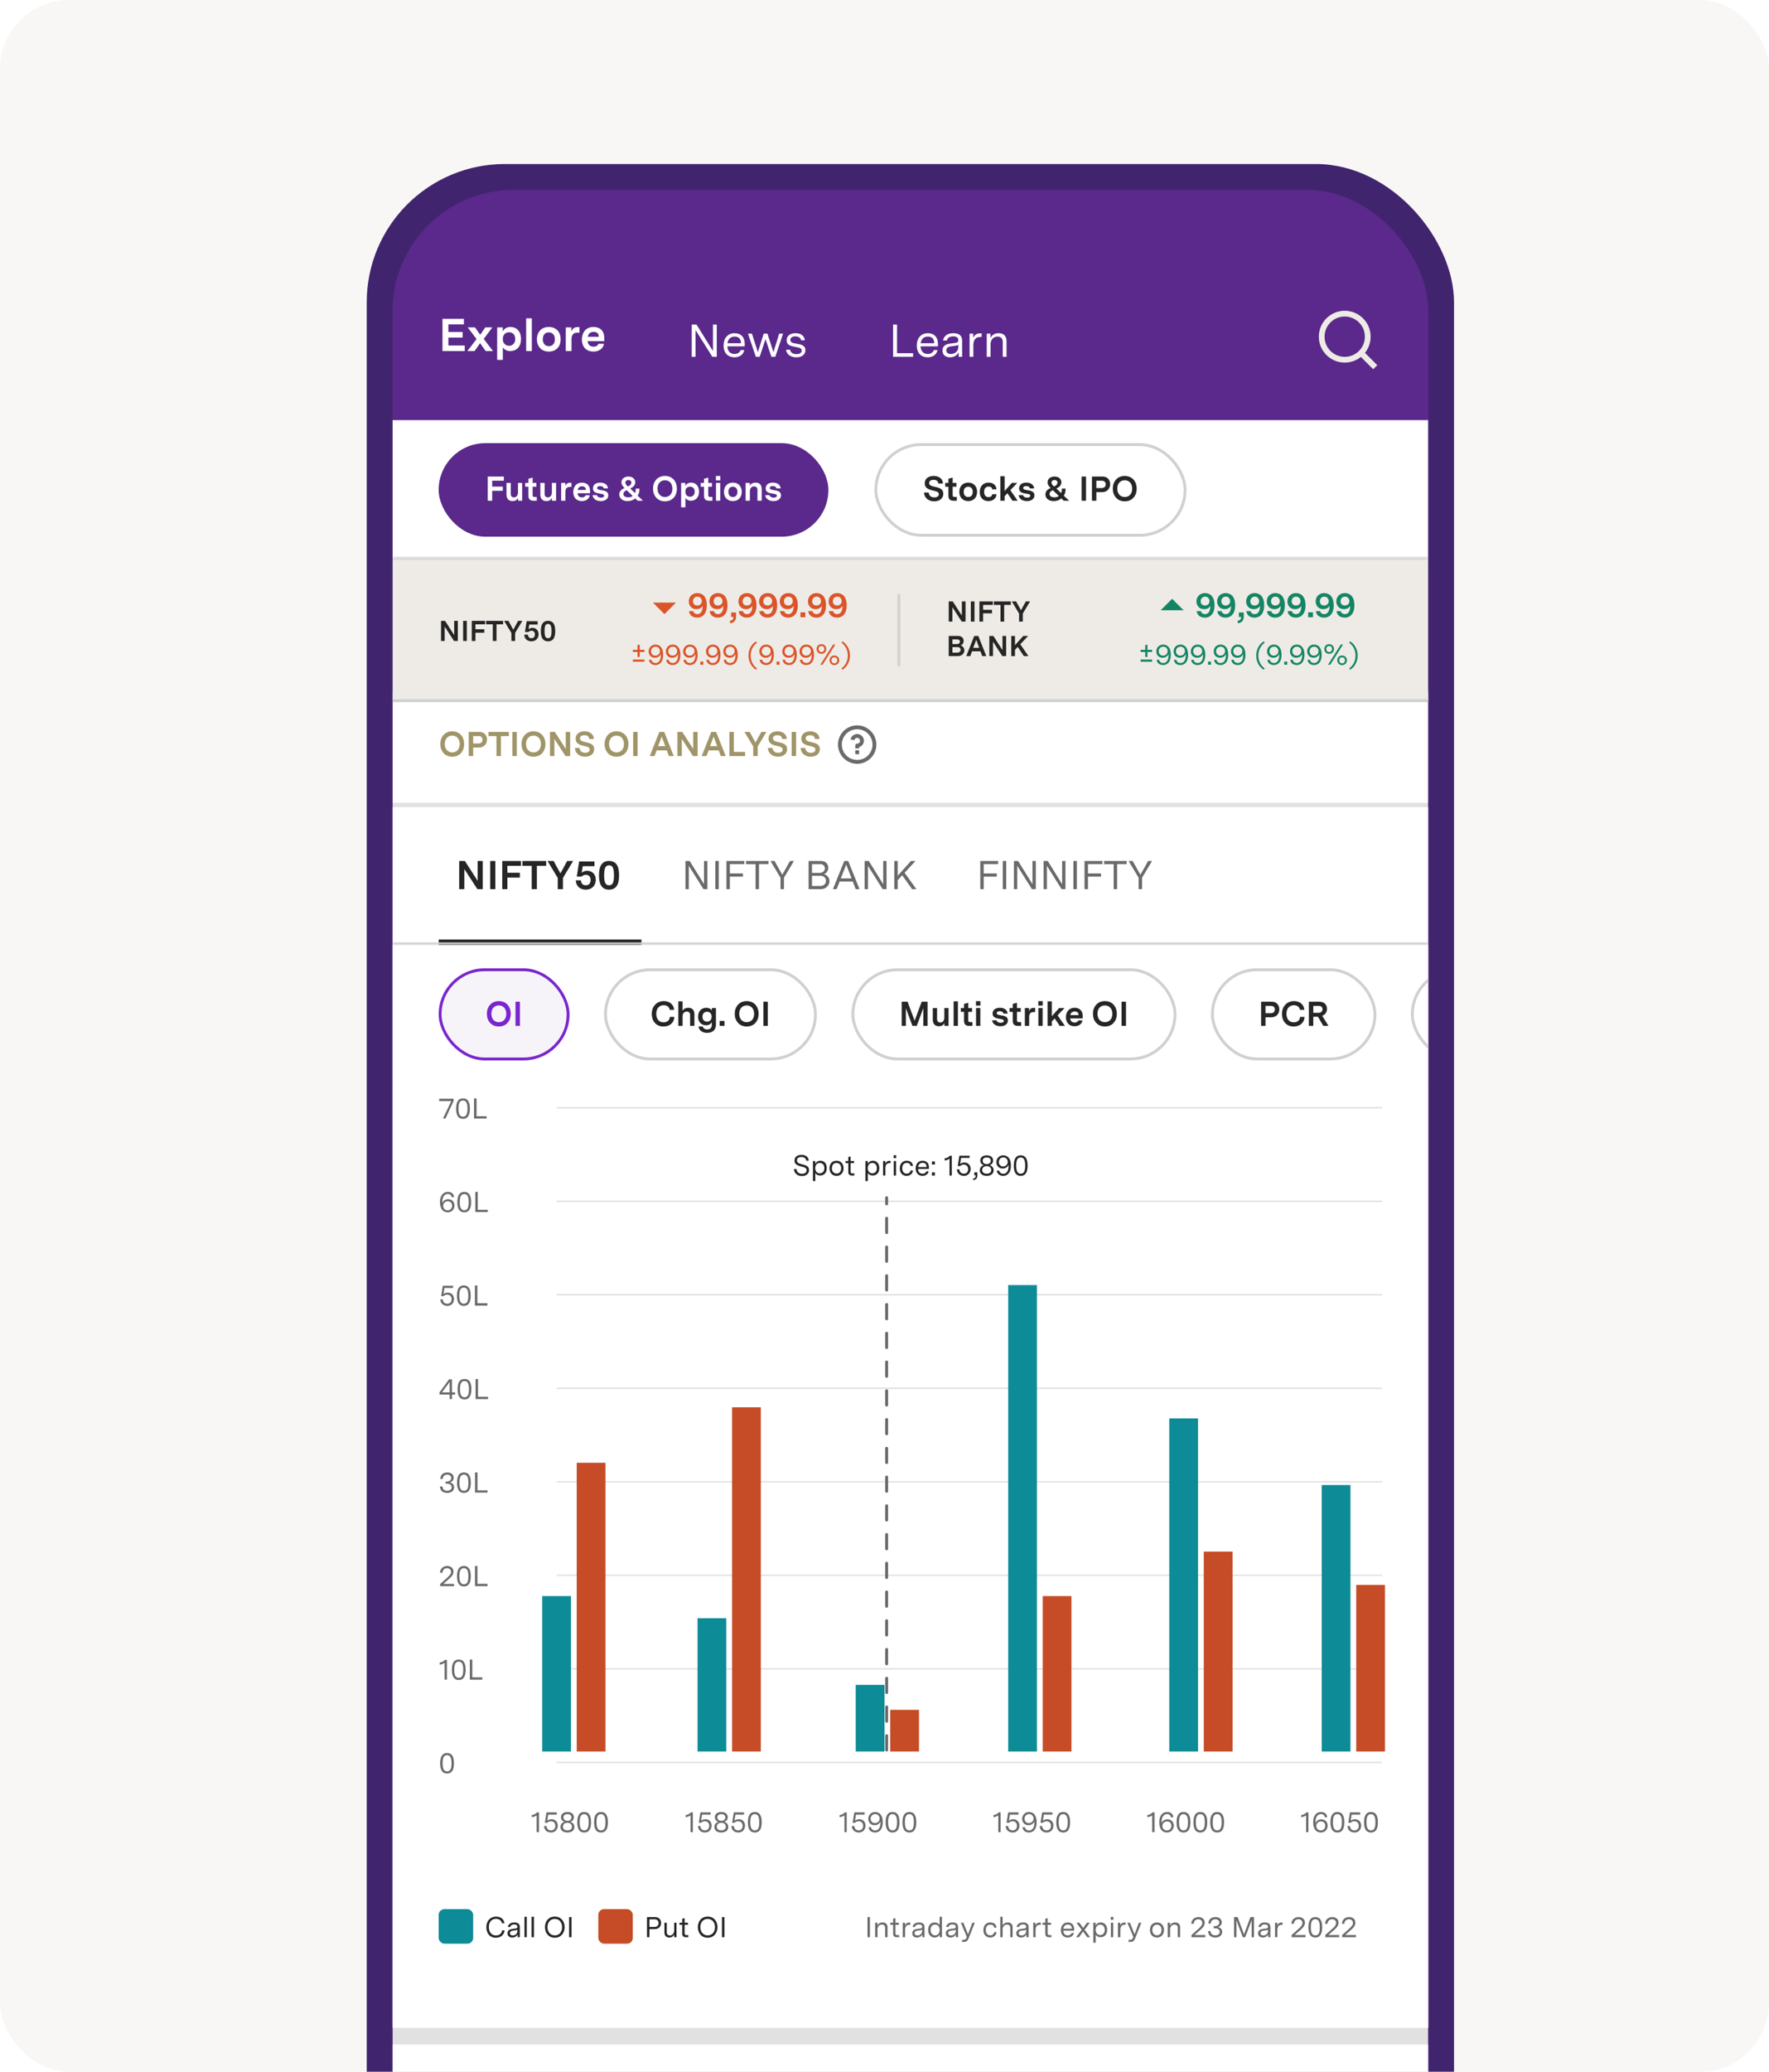
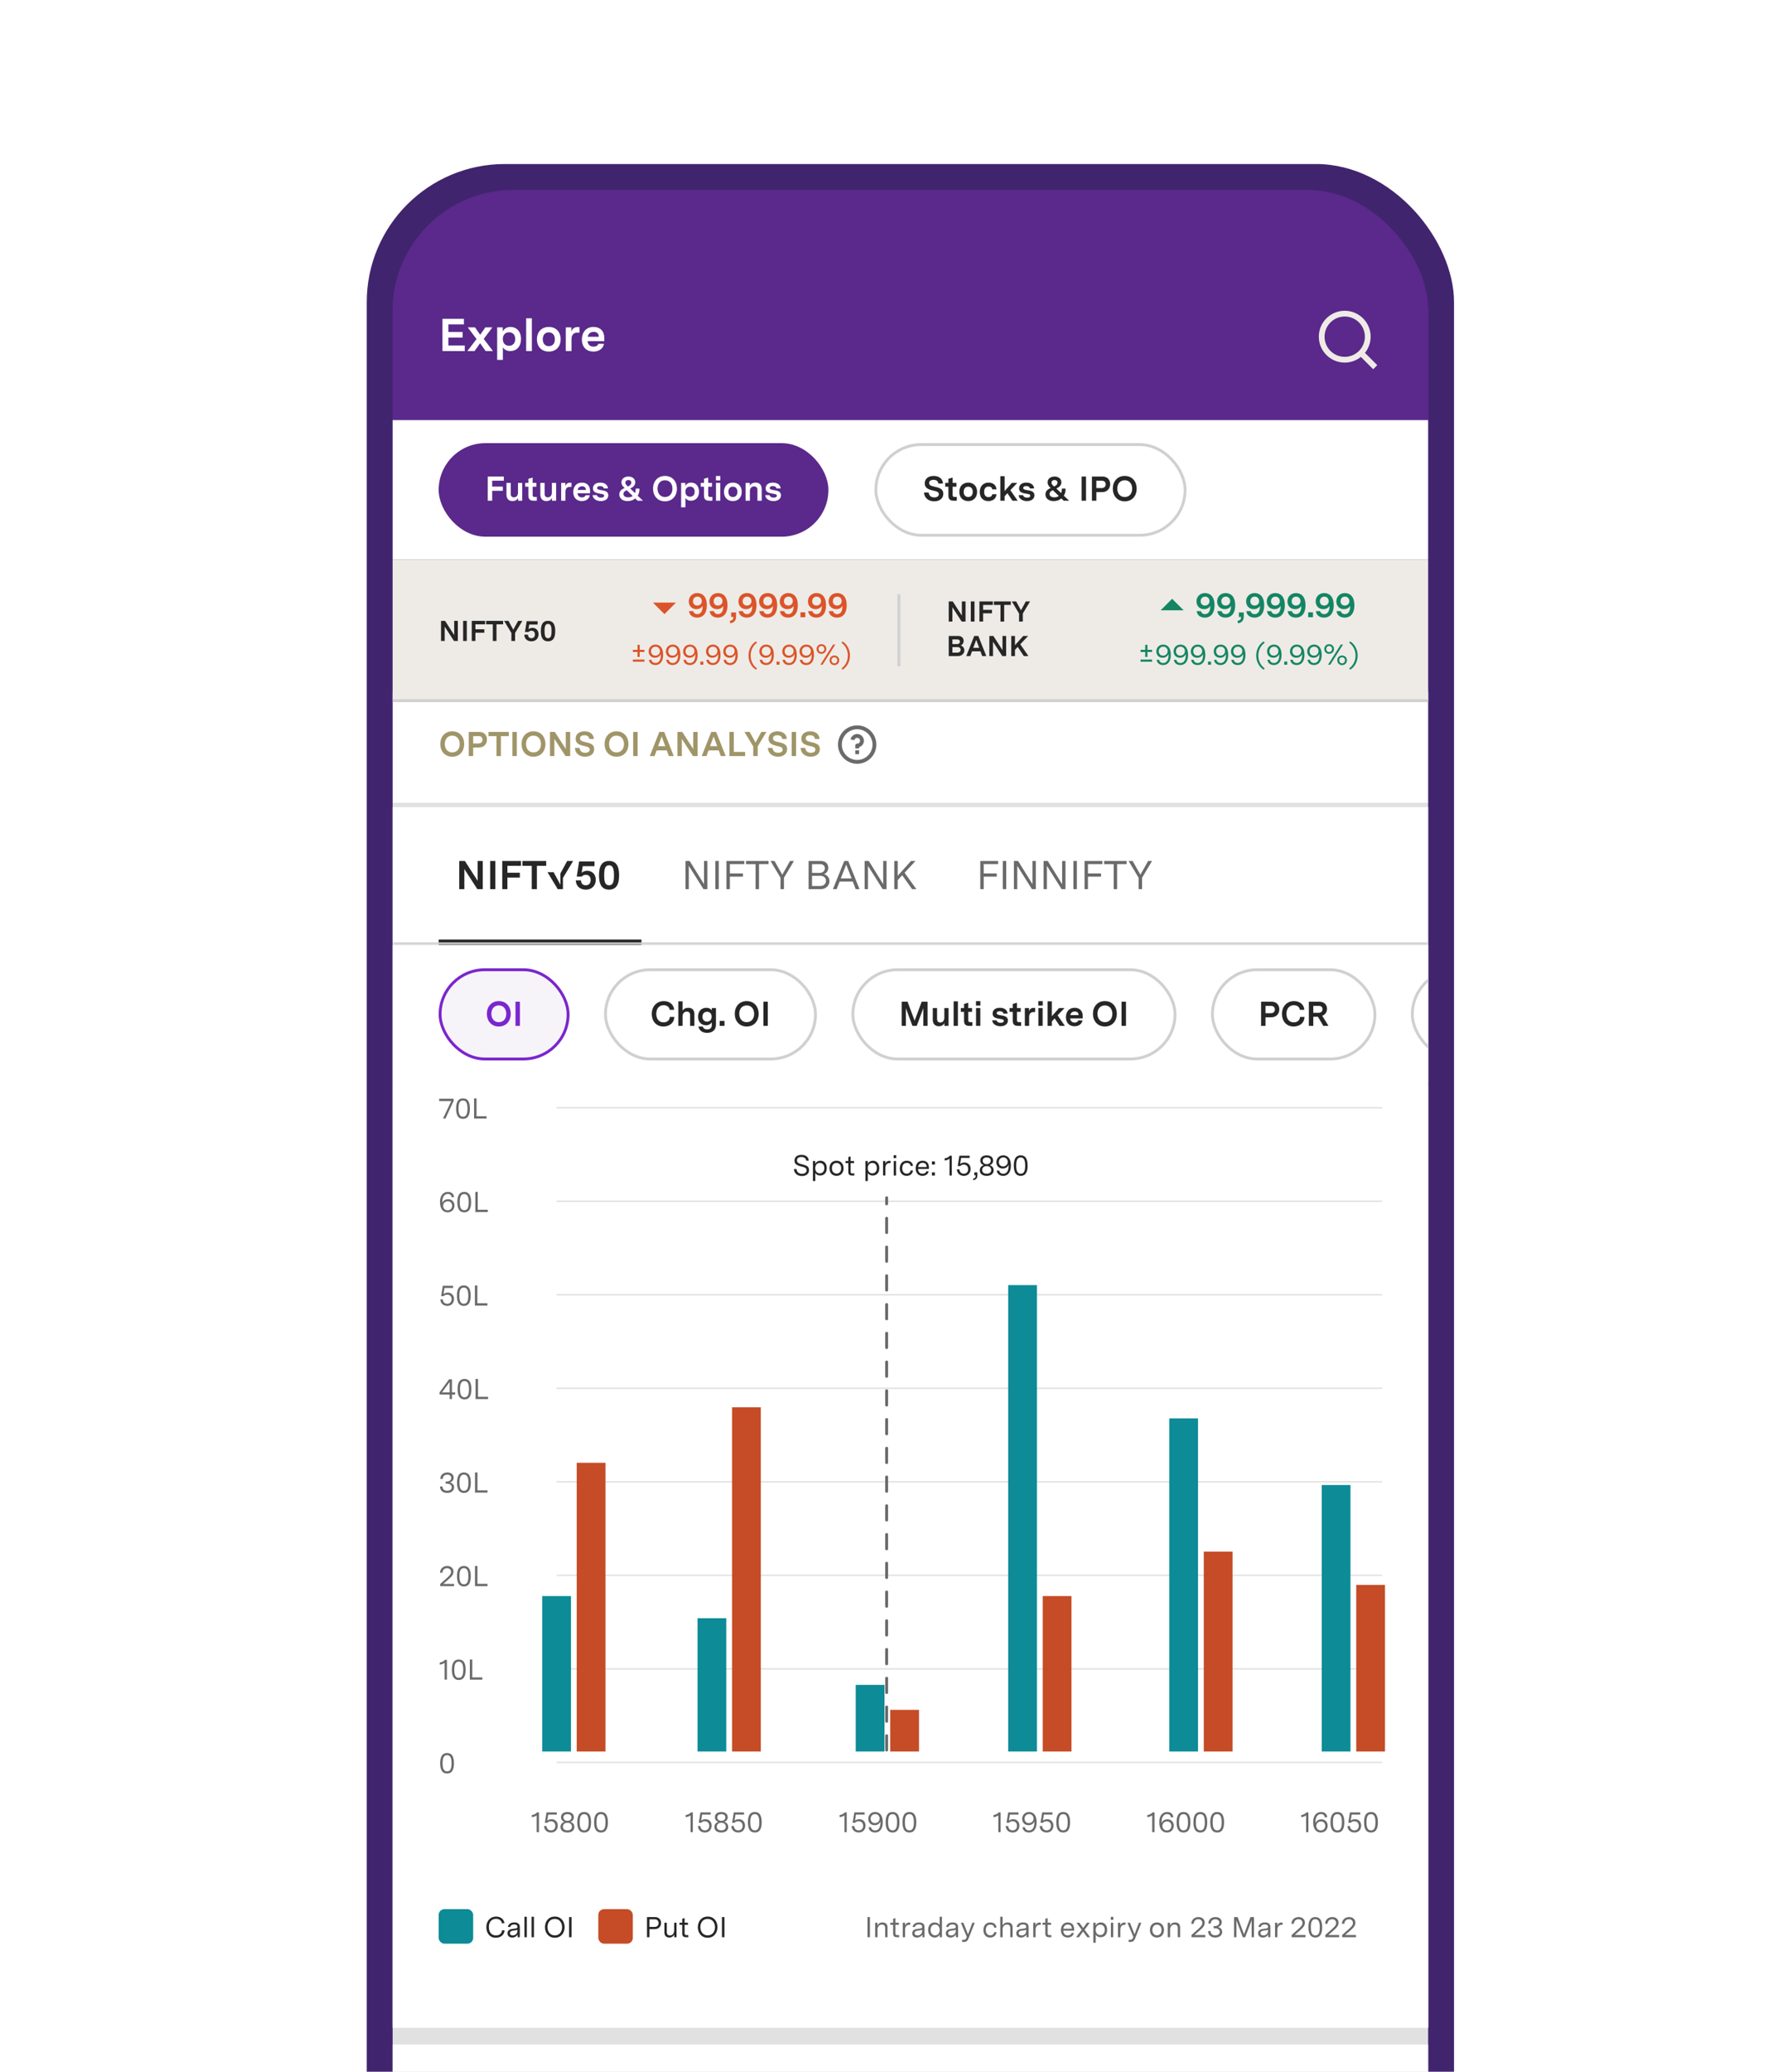
<svg xmlns="http://www.w3.org/2000/svg" width="410" height="480" fill="none">
  <g clip-path="url(#clip0_332_54566)">
-     <rect width="410" height="480" rx="16" fill="#F8F7F5" />
    <g filter="url(#filter0_d_332_54566)">
      <rect x="79" y="32" width="252" height="496" rx="32" fill="#41246E" />
      <g clip-path="url(#clip1_332_54566)">
        <rect x="85" y="38" width="240" height="476" rx="28" fill="#5A298B" />
        <path fill="#E1E1E1" d="M85 154.333h240v622H85z" />
        <g filter="url(#filter1_i_332_54566)">
          <path fill="#fff" d="M85 154.333h240V181H85z" />
          <path d="M98.819 164.431c1.776 0 2.768 1.336 2.768 2.944 0 1.6-.992 2.936-2.768 2.936-1.768 0-2.768-1.336-2.768-2.944 0-1.6 1-2.936 2.768-2.936zm0 1c-1.128 0-1.728.872-1.728 1.928s.592 1.952 1.728 1.952c1.136 0 1.728-.872 1.728-1.928s-.584-1.952-1.728-1.952zm3.824 4.736v-5.6h2.456c1.192 0 1.768.848 1.768 1.76 0 .984-.632 1.856-1.88 1.856h-1.32v1.984h-1.024zm2.288-4.632h-1.264v1.704h1.224c.6 0 .936-.344.936-.864 0-.496-.312-.84-.896-.84zm2.285-.968h4.72v.968h-1.848v4.632h-1.024v-4.632h-1.848v-.968zm5.545 0h1.024v5.6h-1.024v-5.6zm4.886-.136c1.776 0 2.768 1.336 2.768 2.944 0 1.6-.992 2.936-2.768 2.936-1.768 0-2.768-1.336-2.768-2.944 0-1.6 1-2.936 2.768-2.936zm0 1c-1.128 0-1.728.872-1.728 1.928s.592 1.952 1.728 1.952c1.136 0 1.728-.872 1.728-1.928s-.584-1.952-1.728-1.952zm7.48-.864h1.016v5.6h-1.072l-2.584-3.992v3.992h-1.016v-5.6h1.12l2.536 3.944v-3.944zm6.502 1.624h-1.056c-.072-.624-.544-.856-1.12-.856-.64 0-1.024.256-1.024.744 0 .552.592.704 1.304.864 1.256.264 1.976.576 1.976 1.624 0 1.136-.952 1.744-2.104 1.744-1.24 0-2.304-.72-2.352-2.04h1.064c.096.784.6 1.128 1.304 1.128.672 0 1.056-.28 1.056-.736 0-.536-.544-.672-1.184-.808-1.4-.312-2.08-.688-2.08-1.712 0-1.144.904-1.712 2.064-1.712 1.16 0 2.104.576 2.152 1.76zm5.26-1.76c1.776 0 2.768 1.336 2.768 2.944 0 1.6-.992 2.936-2.768 2.936-1.768 0-2.768-1.336-2.768-2.944 0-1.6 1-2.936 2.768-2.936zm0 1c-1.128 0-1.728.872-1.728 1.928s.592 1.952 1.728 1.952c1.136 0 1.728-.872 1.728-1.928s-.584-1.952-1.728-1.952zm3.865-.864h1.024v5.6h-1.024v-5.6zm9.407 5.6h-1.136l-.488-1.328h-2.344l-.488 1.328h-1.112l2.216-5.6h1.136l2.216 5.6zm-2.8-4.536l-.832 2.248h1.664l-.832-2.248zm7.305-1.064h1.016v5.6h-1.072l-2.584-3.992v3.992h-1.016v-5.6h1.12l2.536 3.944v-3.944zm7.534 5.6h-1.136l-.488-1.328h-2.344l-.488 1.328h-1.112l2.216-5.6h1.136l2.216 5.6zm-2.8-4.536l-.832 2.248h1.664l-.832-2.248zm4.673 3.568h2.624v.968h-3.648v-5.6h1.024v4.632zm5.032-2.16l1.344-2.472h1.184l-2.024 3.368v2.232h-1.032v-2.232l-2.032-3.368h1.216l1.344 2.472zm7.243-.848h-1.056c-.072-.624-.544-.856-1.12-.856-.64 0-1.024.256-1.024.744 0 .552.592.704 1.304.864 1.256.264 1.976.576 1.976 1.624 0 1.136-.952 1.744-2.104 1.744-1.24 0-2.304-.72-2.352-2.04h1.064c.096.784.6 1.128 1.304 1.128.672 0 1.056-.28 1.056-.736 0-.536-.544-.672-1.184-.808-1.4-.312-2.08-.688-2.08-1.712 0-1.144.904-1.712 2.064-1.712 1.16 0 2.104.576 2.152 1.76zm1.132-1.624h1.024v5.6h-1.024v-5.6zm6.454 1.624h-1.056c-.072-.624-.544-.856-1.12-.856-.64 0-1.024.256-1.024.744 0 .552.592.704 1.304.864 1.256.264 1.976.576 1.976 1.624 0 1.136-.952 1.744-2.104 1.744-1.24 0-2.304-.72-2.352-2.04h1.064c.096.784.6 1.128 1.304 1.128.672 0 1.056-.28 1.056-.736 0-.536-.544-.672-1.184-.808-1.4-.312-2.08-.688-2.08-1.712 0-1.144.904-1.712 2.064-1.712 1.16 0 2.104.576 2.152 1.76z" fill="#A09568" />
          <path d="M192.667 171.944a4.444 4.444 0 11-.002-8.888 4.444 4.444 0 01.002 8.888zm0-.889a3.554 3.554 0 100-7.111 3.554 3.554 0 00-3.556 3.556 3.555 3.555 0 003.556 3.555zm-.445-2.222h.889v.889h-.889v-.889zm.889-.731v.287h-.889v-.667c0-.118.047-.231.131-.314a.44.44 0 01.314-.13.662.662 0 00.661-.748.665.665 0 00-1.144-.379.67.67 0 00-.171.329l-.872-.174a1.552 1.552 0 011.041-1.174 1.554 1.554 0 011.97 1.014 1.56 1.56 0 01-1.041 1.956z" fill="#6A6A6A" />
        </g>
        <mask id="a" fill="#fff">
          <path d="M85 181h240v32H85v-32z" />
        </mask>
        <path d="M85 181h240v32H85v-32z" fill="#fff" />
-         <path d="M104.707 193.467h1.185V200h-1.251l-3.014-4.657V200h-1.186v-6.533h1.307l2.959 4.601v-4.601zm2.9 0h1.194V200h-1.194v-6.533zm2.797 6.533v-6.533h4.349v1.129h-3.155v1.596h2.884v1.129h-2.884V200h-1.194zm4.679-6.533h5.506v1.129h-2.156V200h-1.194v-5.404h-2.156v-1.129zm8.802 2.884l1.568-2.884h1.382l-2.362 3.929V200h-1.204v-2.604l-2.37-3.929h1.418l1.568 2.884zm4.339-2.772h3.556v1.092h-2.716l-.252 1.54c.392-.364.887-.467 1.288-.467 1.101 0 1.979.784 1.979 2.072 0 1.325-.896 2.287-2.306 2.287-1.222 0-2.277-.719-2.315-2.156h1.195c.028.737.42 1.148 1.102 1.148.7 0 1.138-.43 1.138-1.242 0-.746-.466-1.185-1.11-1.185a1.32 1.32 0 00-.971.42h-1.139l.551-3.509zm6.935-.112c1.596 0 2.324 1.092 2.324 3.322 0 2.222-.728 3.314-2.324 3.314-1.596 0-2.324-1.092-2.324-3.323 0-2.221.728-3.313 2.324-3.313zm0 1.008c-.905 0-1.129.821-1.129 2.305 0 1.456.224 2.315 1.129 2.315.915 0 1.139-.822 1.139-2.306 0-1.456-.224-2.314-1.139-2.314z" fill="#262626" />
+         <path d="M104.707 193.467h1.185V200h-1.251l-3.014-4.657V200h-1.186v-6.533h1.307l2.959 4.601v-4.601zm2.9 0h1.194V200h-1.194v-6.533zm2.797 6.533v-6.533h4.349v1.129h-3.155v1.596h2.884v1.129h-2.884V200h-1.194zm4.679-6.533h5.506v1.129h-2.156V200h-1.194v-5.404h-2.156v-1.129zm8.802 2.884l1.568-2.884h1.382l-2.362 3.929V200h-1.204l-2.37-3.929h1.418l1.568 2.884zm4.339-2.772h3.556v1.092h-2.716l-.252 1.54c.392-.364.887-.467 1.288-.467 1.101 0 1.979.784 1.979 2.072 0 1.325-.896 2.287-2.306 2.287-1.222 0-2.277-.719-2.315-2.156h1.195c.028.737.42 1.148 1.102 1.148.7 0 1.138-.43 1.138-1.242 0-.746-.466-1.185-1.11-1.185a1.32 1.32 0 00-.971.42h-1.139l.551-3.509zm6.935-.112c1.596 0 2.324 1.092 2.324 3.322 0 2.222-.728 3.314-2.324 3.314-1.596 0-2.324-1.092-2.324-3.323 0-2.221.728-3.313 2.324-3.313zm0 1.008c-.905 0-1.129.821-1.129 2.305 0 1.456.224 2.315 1.129 2.315.915 0 1.139-.822 1.139-2.306 0-1.456-.224-2.314-1.139-2.314z" fill="#262626" />
        <path d="M142.667 211.667h-47v2.666h47v-2.666z" fill="#262626" mask="url(#path-8-inside-2_332_54566)" />
        <path d="M157.171 193.467h.774V200h-.896l-3.406-5.413V200h-.775v-6.533h.971l3.332 5.366v-5.366zm2.616 0h.793V200h-.793v-6.533zm2.578 6.533v-6.533h4.135v.728h-3.341v2.156h3.024v.746h-3.024V200h-.794zm4.542-6.533h5.217v.728h-2.212V200h-.793v-5.805h-2.212v-.728zm8.405 3.192l1.792-3.192h.906l-2.315 3.882V200h-.793v-2.651l-2.324-3.882h.933l1.801 3.192zm6.094 3.341v-6.533h2.874c1.148 0 1.69.774 1.69 1.549 0 .625-.318 1.251-.99 1.503.859.242 1.26.942 1.26 1.624 0 .942-.728 1.857-2.09 1.857h-2.744zm2.678-5.805h-1.885v2.034h1.736c.821 0 1.241-.522 1.241-1.064 0-.513-.364-.97-1.092-.97zm.075 2.706h-1.96v2.362h1.904c.896 0 1.335-.598 1.335-1.204 0-.598-.448-1.158-1.279-1.158zm9.054 3.099h-.887l-.681-1.764h-3.052l-.681 1.764h-.868l2.632-6.533h.914l2.623 6.533zm-3.089-5.703l-1.251 3.202h2.501l-1.25-3.202zm8.573-.83h.774V200h-.896l-3.406-5.413V200h-.775v-6.533h.971l3.332 5.366v-5.366zm2.569 6.533v-6.533h.794v3.425l3.089-3.425h1.036l-2.529 2.725L206.39 200h-.989l-2.296-3.229-1.045 1.138V200h-.794zm19.935 0v-6.533h4.135v.728h-3.341v2.156h3.024v.746h-3.024V200h-.794zm5.215-6.533h.793V200h-.793v-6.533zm6.881 0h.775V200h-.896l-3.407-5.413V200h-.775v-6.533h.971l3.332 5.366v-5.366zm6.872 0h.775V200h-.896l-3.407-5.413V200h-.774v-6.533h.97l3.332 5.366v-5.366zm2.617 0h.793V200h-.793v-6.533zm2.578 6.533v-6.533h4.135v.728h-3.342v2.156h3.024v.746h-3.024V200h-.793zm4.542-6.533h5.217v.728h-2.212V200h-.793v-5.805h-2.212v-.728zm8.405 3.192l1.792-3.192h.905l-2.314 3.882V200h-.794v-2.651l-2.324-3.882h.934l1.801 3.192z" fill="#6A6A6A" />
        <path d="M325 212.333H85v1.334h240v-1.334z" fill="#D0D0D0" mask="url(#a)" />
        <path fill="#fff" d="M85 213h240v250.667H85z" />
        <g clip-path="url(#clip2_332_54566)">
          <path fill="#fff" d="M85 213h240v32H85z" />
          <rect x="96" y="218.667" width="29.667" height="20.667" rx="10.333" fill="#F7F4F9" />
          <path d="M109.61 225.931c1.776 0 2.768 1.336 2.768 2.944 0 1.6-.992 2.936-2.768 2.936-1.768 0-2.768-1.336-2.768-2.944 0-1.6 1-2.936 2.768-2.936zm0 1c-1.128 0-1.728.872-1.728 1.928s.592 1.952 1.728 1.952c1.136 0 1.728-.872 1.728-1.928s-.584-1.952-1.728-1.952zm3.865-.864h1.024v5.6h-1.024v-5.6z" fill="#7A26CE" />
          <rect x="96" y="218.667" width="29.667" height="20.667" rx="10.333" stroke="#7A26CE" stroke-width=".667" />
          <path d="M149.243 229.595h1.04c-.056 1.472-1.192 2.216-2.52 2.216-1.84 0-2.704-1.416-2.704-2.92 0-1.696 1.112-2.96 2.8-2.96 1.296 0 2.288.752 2.392 2.016h-1.048c-.056-.624-.6-1.064-1.384-1.064-1.088 0-1.72.824-1.72 1.984 0 1.04.512 1.984 1.688 1.984.784 0 1.416-.424 1.456-1.256zm1.969 2.072v-5.688h.992v2.192c.248-.456.72-.696 1.336-.696.936 0 1.4.576 1.4 1.512v2.68h-.992v-2.528c0-.52-.312-.784-.76-.784-.568 0-.984.384-.984 1.096v2.216h-.992zm7.763-4.12h.96v3.864c0 1.288-.944 1.88-2.04 1.88-1.016 0-1.872-.504-2.016-1.472h1c.088.376.432.672 1.024.672.664 0 1.064-.344 1.064-.976v-.704c-.24.456-.76.72-1.304.72-.992 0-1.872-.632-1.872-1.992 0-1.392.904-2.064 1.912-2.064.6 0 1.064.264 1.272.632v-.56zm-1.104 3.144c.528 0 1.064-.328 1.064-1.144 0-.792-.504-1.152-1.056-1.152s-1.072.352-1.072 1.152c0 .784.512 1.144 1.064 1.144zm4.04.976h-1.112v-1.144h1.112v1.144zm5.15-5.736c1.776 0 2.768 1.336 2.768 2.944 0 1.6-.992 2.936-2.768 2.936-1.768 0-2.768-1.336-2.768-2.944 0-1.6 1-2.936 2.768-2.936zm0 1c-1.128 0-1.728.872-1.728 1.928s.592 1.952 1.728 1.952c1.136 0 1.728-.872 1.728-1.928s-.584-1.952-1.728-1.952zm3.864-.864h1.024v5.6h-1.024v-5.6z" fill="#262626" />
          <rect x="134.333" y="218.667" width="48.667" height="20.667" rx="10.333" stroke="#D0D0D0" stroke-width=".667" />
          <path d="M202.984 231.667v-5.6h1.36l1.64 4.392 1.632-4.392h1.36v5.6h-.984v-4.096l-1.52 4.096h-1l-1.512-4.088v4.088h-.976zm10.864-4.12v4.12h-.96v-.656c-.24.504-.704.744-1.28.744-.912 0-1.416-.576-1.416-1.512v-2.696h.992v2.56c0 .528.312.784.752.784.552 0 .928-.432.928-1.112v-2.232h.984zm1.174-1.568h.992v5.688h-.992v-5.688zm3.804 4.816h.552v.872h-.752c-.712 0-1.192-.264-1.192-1.176v-2.064h-.744v-.88h.744v-.96l.984-.272v1.232h.872v.88h-.872v1.92c0 .288.08.448.408.448zm2.398-3.832H220.2v-1.024h1.024v1.024zm-.016 4.704h-.992v-4.12h.992v4.12zm6.328-2.84h-.984c-.056-.384-.384-.552-.864-.552-.448 0-.68.176-.68.44 0 .344.4.416.952.504.784.128 1.648.264 1.648 1.192 0 .888-.792 1.344-1.728 1.344-.896 0-1.832-.424-1.929-1.376h1.017c.104.392.456.576.952.576.44 0 .728-.144.728-.448 0-.312-.328-.368-.92-.464-.848-.144-1.672-.28-1.672-1.224 0-.88.704-1.344 1.68-1.344.952 0 1.728.44 1.8 1.352zm2.579 1.968h.552v.872h-.752c-.712 0-1.192-.264-1.192-1.176v-2.064h-.744v-.88h.744v-.96l.984-.272v1.232h.872v.88h-.872v1.92c0 .288.08.448.408.448zm1.414.872v-4.12h.968v.752c.144-.48.504-.8 1.056-.8h.36v.968h-.36c-.744 0-1.032.44-1.032 1.192v2.008h-.992zm4.141-4.704h-1.024v-1.024h1.024v1.024zm-.016 4.704h-.992v-4.12h.992v4.12zm1.141 0v-5.688h.992v3.448l1.672-1.88h1.264l-1.608 1.68 1.696 2.44h-1.2l-1.168-1.72-.656.68v1.04h-.992zm8.147-2.24v.52h-2.912c.088.64.456.952 1.048.952.408 0 .72-.16.84-.496h.976c-.176.92-.976 1.352-1.848 1.352-1.128 0-2-.712-2-2.096 0-1.24.728-2.184 2.016-2.184 1.048 0 1.88.592 1.88 1.952zm-2.88-.248h1.928c-.016-.504-.288-.848-.904-.848-.576 0-.912.336-1.024.848zm8.02-3.248c1.776 0 2.768 1.336 2.768 2.944 0 1.6-.992 2.936-2.768 2.936-1.768 0-2.768-1.336-2.768-2.944 0-1.6 1-2.936 2.768-2.936zm0 1c-1.128 0-1.728.872-1.728 1.928s.592 1.952 1.728 1.952c1.136 0 1.728-.872 1.728-1.928s-.584-1.952-1.728-1.952zm3.864-.864h1.024v5.6h-1.024v-5.6z" fill="#262626" />
          <rect x="191.667" y="218.667" width="74.667" height="20.667" rx="10.333" stroke="#D0D0D0" stroke-width=".667" />
          <path d="M286.283 231.667v-5.6h2.456c1.192 0 1.768.848 1.768 1.76 0 .984-.632 1.856-1.88 1.856h-1.32v1.984h-1.024zm2.288-4.632h-1.264v1.704h1.224c.6 0 .936-.344.936-.864 0-.496-.312-.84-.896-.84zm6.733 2.56h1.04c-.056 1.472-1.192 2.216-2.52 2.216-1.84 0-2.704-1.416-2.704-2.92 0-1.696 1.112-2.96 2.8-2.96 1.296 0 2.288.752 2.392 2.016h-1.048c-.056-.624-.6-1.064-1.384-1.064-1.088 0-1.72.824-1.72 1.984 0 1.04.512 1.984 1.688 1.984.784 0 1.416-.424 1.456-1.256zm2.049 2.072v-5.6h2.416c1.24 0 1.792.8 1.792 1.664 0 .72-.4 1.344-1.12 1.592l1.464 2.344h-1.2l-1.248-2.112h-1.08v2.112h-1.024zm2.336-4.632h-1.312v1.6h1.24c.576 0 .904-.352.904-.824 0-.432-.28-.776-.832-.776z" fill="#262626" />
          <rect x="275" y="218.667" width="37.667" height="20.667" rx="10.333" stroke="#D0D0D0" stroke-width=".667" />
          <rect x="321.333" y="218.667" width="56.667" height="20.667" rx="10.333" stroke="#D0D0D0" stroke-width=".667" />
        </g>
        <g clip-path="url(#clip3_332_54566)">
          <path fill="#fff" d="M85 245.133h240V479.8H85z" />
          <path d="M95.787 248.546h3.346v.52l-1.886 4.067h-.574l1.914-4.034h-2.8v-.553zm5.524-.08c1.054 0 1.594.747 1.594 2.367 0 1.626-.54 2.373-1.594 2.373-1.053 0-1.6-.747-1.6-2.367 0-1.626.547-2.373 1.6-2.373zm0 .493c-.78 0-1.04.654-1.04 1.88 0 1.174.26 1.874 1.04 1.874s1.034-.654 1.034-1.88c0-1.174-.254-1.874-1.034-1.874zm3.134 3.647h2.326v.527h-2.893v-4.667h.567v4.14z" fill="#6A6A6A" />
          <path d="M123 250.633h191.333" stroke="#E1E1E1" stroke-width=".333" />
          <path d="M99.227 271.353h-.56c-.034-.473-.4-.747-.867-.747-.68 0-1.287.567-1.287 1.86 0 .074 0 .147.007.227.24-.62.8-.867 1.36-.867.933 0 1.453.687 1.453 1.474 0 .826-.593 1.573-1.566 1.573-.88 0-1.787-.573-1.787-2.353 0-1.934 1.087-2.387 1.84-2.387.707 0 1.34.367 1.407 1.22zm-1.447.96c-.653 0-1.073.493-1.073 1.04 0 .533.38 1.04 1.033 1.04.68 0 1.047-.527 1.047-1.067 0-.54-.347-1.013-1.007-1.013zm3.818-2.18c1.053 0 1.593.747 1.593 2.367 0 1.626-.54 2.373-1.593 2.373s-1.6-.747-1.6-2.367c0-1.626.547-2.373 1.6-2.373zm0 .493c-.78 0-1.04.654-1.04 1.88 0 1.174.26 1.874 1.04 1.874s1.033-.654 1.033-1.88c0-1.174-.253-1.874-1.033-1.874zm3.133 3.647h2.327v.527h-2.894v-4.667h.567v4.14z" fill="#6A6A6A" />
          <path d="M123 272.3h191.333" stroke="#E1E1E1" stroke-width=".333" />
          <path d="M96.627 291.879h2.38v.514H97.02l-.227 1.42c.314-.274.707-.347 1-.347.854 0 1.434.62 1.434 1.473 0 .9-.58 1.6-1.547 1.6-.88 0-1.573-.526-1.627-1.5h.574c.046.674.473 1.007 1.04 1.007.633 0 1-.433 1-1.06 0-.613-.407-1.047-1.007-1.047-.347 0-.647.134-.867.347h-.546l.38-2.407zm4.873-.08c1.054 0 1.594.747 1.594 2.367 0 1.627-.54 2.373-1.594 2.373-1.053 0-1.6-.746-1.6-2.366 0-1.627.547-2.374 1.6-2.374zm0 .494c-.78 0-1.04.653-1.04 1.88 0 1.173.26 1.873 1.04 1.873s1.034-.653 1.034-1.88c0-1.173-.254-1.873-1.034-1.873zm3.133 3.646h2.327v.527h-2.893v-4.667h.566v4.14z" fill="#6A6A6A" />
          <path d="M123 293.966h191.333" stroke="#E1E1E1" stroke-width=".333" />
          <path d="M98.747 313.546v3.033h.74v.5h-.74v1.054h-.534v-1.06H95.88v-.507l2.207-3.02h.66zm-2.307 3.033h1.773v-2.426l-1.773 2.426zm5.217-3.113c1.053 0 1.593.747 1.593 2.367 0 1.626-.54 2.373-1.593 2.373-1.054 0-1.6-.747-1.6-2.367 0-1.626.546-2.373 1.6-2.373zm0 .493c-.78 0-1.04.654-1.04 1.88 0 1.174.26 1.874 1.04 1.874s1.033-.654 1.033-1.88c0-1.174-.253-1.874-1.033-1.874zm3.133 3.647h2.326v.527h-2.893v-4.667h.567v4.14z" fill="#6A6A6A" />
          <path d="M123 315.633h191.333" stroke="#E1E1E1" stroke-width=".333" />
          <path d="M97.28 337.726v-.493h.227c.706 0 1.08-.38 1.08-.84 0-.487-.427-.753-.92-.753-.567 0-1.06.333-1.06 1h-.554c0-1.04.8-1.507 1.647-1.507.833 0 1.447.46 1.447 1.207 0 .553-.354.946-.867 1.106.633.14.967.58.967 1.127 0 .733-.587 1.3-1.6 1.3-.96 0-1.66-.513-1.66-1.5h.566c0 .7.494.993 1.1.993.634 0 1.04-.333 1.04-.813 0-.52-.446-.827-1.153-.827h-.26zm4.246-2.593c1.054 0 1.594.747 1.594 2.367 0 1.626-.54 2.373-1.594 2.373-1.053 0-1.6-.747-1.6-2.367 0-1.626.547-2.373 1.6-2.373zm0 .493c-.78 0-1.04.654-1.04 1.88 0 1.174.26 1.874 1.04 1.874s1.034-.654 1.034-1.88c0-1.174-.254-1.874-1.034-1.874zm3.133 3.647h2.327v.527h-2.893v-4.667h.566v4.14z" fill="#6A6A6A" />
          <path d="M123 337.3h191.333" stroke="#E1E1E1" stroke-width=".333" />
          <path d="M99.24 361.466h-3.207v-.507l1.547-1.38c.573-.52.96-.886.96-1.413s-.373-.86-.927-.86c-.52 0-1.026.307-1.073 1.047h-.553c.046-1.04.826-1.554 1.673-1.554.82 0 1.44.487 1.44 1.314 0 .753-.54 1.253-1.313 1.926l-1.047.914h2.5v.513zm2.28-4.667c1.053 0 1.593.747 1.593 2.367 0 1.627-.54 2.373-1.593 2.373-1.054 0-1.6-.746-1.6-2.366 0-1.627.546-2.374 1.6-2.374zm0 .494c-.78 0-1.04.653-1.04 1.88 0 1.173.26 1.873 1.04 1.873s1.033-.653 1.033-1.88c0-1.173-.253-1.873-1.033-1.873zm3.133 3.646h2.327v.527h-2.894v-4.667h.567v4.14z" fill="#6A6A6A" />
          <path d="M123 358.966h191.333" stroke="#E1E1E1" stroke-width=".333" />
          <path d="M97.127 378.546h.453v4.587h-.533v-3.907c-.327.267-.767.393-1.127.427v-.487c.42-.053.907-.24 1.207-.62zm3.201-.08c1.054 0 1.594.747 1.594 2.367 0 1.626-.54 2.373-1.594 2.373-1.053 0-1.6-.747-1.6-2.367 0-1.626.547-2.373 1.6-2.373zm0 .493c-.78 0-1.04.654-1.04 1.88 0 1.174.26 1.874 1.04 1.874s1.034-.654 1.034-1.88c0-1.174-.254-1.874-1.034-1.874zm3.133 3.647h2.327v.527h-2.893v-4.667h.566v4.14z" fill="#6A6A6A" />
          <path d="M123 380.633h191.333" stroke="#E1E1E1" stroke-width=".333" />
          <path d="M97.62 400.133c1.053 0 1.593.747 1.593 2.367 0 1.626-.54 2.373-1.593 2.373s-1.6-.747-1.6-2.367c0-1.626.547-2.373 1.6-2.373zm0 .493c-.78 0-1.04.654-1.04 1.88 0 1.174.26 1.874 1.04 1.874s1.033-.654 1.033-1.88c0-1.174-.253-1.874-1.033-1.874z" fill="#6A6A6A" />
          <path d="M123 402.3h191.333" stroke="#E1E1E1" stroke-width=".333" />
          <path d="M118.46 413.88h.453v4.586h-.533v-3.906c-.327.266-.767.393-1.127.426v-.486c.42-.054.907-.24 1.207-.62zm2.208 0h2.38v.513h-1.986l-.227 1.42c.313-.273.707-.347 1-.347.853 0 1.433.62 1.433 1.474 0 .9-.58 1.6-1.546 1.6-.88 0-1.574-.527-1.627-1.5h.573c.047.673.474 1.006 1.04 1.006.634 0 1-.433 1-1.06 0-.613-.406-1.046-1.006-1.046a1.23 1.23 0 00-.867.346h-.547l.38-2.406zm5.514 2.206c.54.12.933.554.933 1.174 0 .793-.613 1.28-1.6 1.28-.993 0-1.606-.487-1.606-1.28 0-.62.4-1.054.94-1.174-.42-.14-.82-.453-.82-1.08 0-.826.673-1.206 1.486-1.206.814 0 1.48.38 1.48 1.206 0 .627-.393.94-.813 1.08zm-1.6-1.046c0 .446.347.8.933.8.587 0 .934-.354.934-.8 0-.407-.267-.747-.934-.747-.666 0-.933.34-.933.747zm.933 3.006c.7 0 1.04-.353 1.04-.846 0-.52-.373-.907-1.04-.907-.666 0-1.046.387-1.046.907 0 .493.346.846 1.046.846zm3.881-4.246c1.053 0 1.593.746 1.593 2.366 0 1.627-.54 2.374-1.593 2.374s-1.6-.747-1.6-2.367c0-1.627.547-2.373 1.6-2.373zm0 .493c-.78 0-1.04.653-1.04 1.88 0 1.173.26 1.873 1.04 1.873s1.033-.653 1.033-1.88c0-1.173-.253-1.873-1.033-1.873zm3.9-.493c1.053 0 1.593.746 1.593 2.366 0 1.627-.54 2.374-1.593 2.374-1.054 0-1.6-.747-1.6-2.367 0-1.627.546-2.373 1.6-2.373zm0 .493c-.78 0-1.04.653-1.04 1.88 0 1.173.26 1.873 1.04 1.873s1.033-.653 1.033-1.88c0-1.173-.253-1.873-1.033-1.873zm20.831-.413h.453v4.586h-.533v-3.906c-.327.266-.767.393-1.127.426v-.486c.42-.054.907-.24 1.207-.62zm2.208 0h2.38v.513h-1.987l-.226 1.42c.313-.273.706-.347 1-.347.853 0 1.433.62 1.433 1.474 0 .9-.58 1.6-1.547 1.6-.88 0-1.573-.527-1.626-1.5h.573c.047.673.473 1.006 1.04 1.006.633 0 1-.433 1-1.06 0-.613-.407-1.046-1.007-1.046a1.23 1.23 0 00-.866.346h-.547l.38-2.406zm5.514 2.206c.54.12.933.554.933 1.174 0 .793-.613 1.28-1.6 1.28-.993 0-1.607-.487-1.607-1.28 0-.62.4-1.054.94-1.174-.42-.14-.82-.453-.82-1.08 0-.826.674-1.206 1.487-1.206.813 0 1.48.38 1.48 1.206 0 .627-.393.94-.813 1.08zm-1.6-1.046c0 .446.346.8.933.8.587 0 .933-.354.933-.8 0-.407-.266-.747-.933-.747s-.933.34-.933.747zm.933 3.006c.7 0 1.04-.353 1.04-.846 0-.52-.373-.907-1.04-.907s-1.047.387-1.047.907c0 .493.347.846 1.047.846zm2.887-4.166h2.38v.513h-1.986l-.227 1.42c.313-.273.707-.347 1-.347.853 0 1.433.62 1.433 1.474 0 .9-.58 1.6-1.546 1.6-.88 0-1.574-.527-1.627-1.5h.573c.047.673.474 1.006 1.04 1.006.634 0 1-.433 1-1.06 0-.613-.406-1.046-1.006-1.046a1.23 1.23 0 00-.867.346h-.547l.38-2.406zm4.874-.08c1.053 0 1.593.746 1.593 2.366 0 1.627-.54 2.374-1.593 2.374s-1.6-.747-1.6-2.367c0-1.627.547-2.373 1.6-2.373zm0 .493c-.78 0-1.04.653-1.04 1.88 0 1.173.26 1.873 1.04 1.873s1.033-.653 1.033-1.88c0-1.173-.253-1.873-1.033-1.873zm20.85-.413h.454v4.586h-.534v-3.906c-.326.266-.766.393-1.126.426v-.486c.42-.054.906-.24 1.206-.62zm2.209 0h2.38v.513h-1.987l-.227 1.42c.314-.273.707-.347 1-.347.854 0 1.434.62 1.434 1.474 0 .9-.58 1.6-1.547 1.6-.88 0-1.573-.527-1.627-1.5h.574c.046.673.473 1.006 1.04 1.006.633 0 1-.433 1-1.06 0-.613-.407-1.046-1.007-1.046a1.23 1.23 0 00-.867.346h-.546l.38-2.406zm3.32 3.44h.56c.073.473.46.746.96.746.686 0 1.226-.56 1.226-1.84 0-.08 0-.16-.006-.246-.247.62-.807.866-1.367.866-.933 0-1.453-.686-1.453-1.473 0-.827.613-1.573 1.586-1.573.874 0 1.767.573 1.767 2.353 0 1.933-1.02 2.387-1.767 2.387-.753 0-1.406-.367-1.506-1.22zm1.473-.96c.66 0 1.073-.494 1.073-1.04 0-.534-.36-1.04-1.013-1.04-.687 0-1.06.526-1.06 1.066s.347 1.014 1 1.014zm4.078-2.56c1.053 0 1.593.746 1.593 2.366 0 1.627-.54 2.374-1.593 2.374-1.054 0-1.6-.747-1.6-2.367 0-1.627.546-2.373 1.6-2.373zm0 .493c-.78 0-1.04.653-1.04 1.88 0 1.173.26 1.873 1.04 1.873s1.033-.653 1.033-1.88c0-1.173-.253-1.873-1.033-1.873zm3.899-.493c1.054 0 1.594.746 1.594 2.366 0 1.627-.54 2.374-1.594 2.374-1.053 0-1.6-.747-1.6-2.367 0-1.627.547-2.373 1.6-2.373zm0 .493c-.78 0-1.04.653-1.04 1.88 0 1.173.26 1.873 1.04 1.873s1.034-.653 1.034-1.88c0-1.173-.254-1.873-1.034-1.873zm20.688-.413h.453v4.586h-.533v-3.906c-.327.266-.767.393-1.127.426v-.486c.42-.054.907-.24 1.207-.62zm2.208 0h2.38v.513h-1.986l-.227 1.42c.313-.273.707-.347 1-.347.853 0 1.433.62 1.433 1.474 0 .9-.58 1.6-1.546 1.6-.88 0-1.574-.527-1.627-1.5h.573c.047.673.474 1.006 1.04 1.006.634 0 1-.433 1-1.06 0-.613-.406-1.046-1.006-1.046a1.23 1.23 0 00-.867.346h-.547l.38-2.406zm3.321 3.44h.56c.073.473.46.746.96.746.686 0 1.226-.56 1.226-1.84 0-.08 0-.16-.006-.246-.247.62-.807.866-1.367.866-.933 0-1.453-.686-1.453-1.473 0-.827.613-1.573 1.586-1.573.874 0 1.767.573 1.767 2.353 0 1.933-1.02 2.387-1.767 2.387-.753 0-1.406-.367-1.506-1.22zm1.473-.96c.66 0 1.073-.494 1.073-1.04 0-.534-.36-1.04-1.013-1.04-.687 0-1.06.526-1.06 1.066s.347 1.014 1 1.014zm3.084-2.48h2.38v.513h-1.987l-.226 1.42c.313-.273.706-.347 1-.347.853 0 1.433.62 1.433 1.474 0 .9-.58 1.6-1.547 1.6-.88 0-1.573-.527-1.626-1.5h.573c.047.673.473 1.006 1.04 1.006.633 0 1-.433 1-1.06 0-.613-.407-1.046-1.007-1.046a1.23 1.23 0 00-.866.346h-.547l.38-2.406zm4.873-.08c1.054 0 1.594.746 1.594 2.366 0 1.627-.54 2.374-1.594 2.374-1.053 0-1.6-.747-1.6-2.367 0-1.627.547-2.373 1.6-2.373zm0 .493c-.78 0-1.04.653-1.04 1.88 0 1.173.26 1.873 1.04 1.873s1.034-.653 1.034-1.88c0-1.173-.254-1.873-1.034-1.873zm20.708-.413h.453v4.586h-.533v-3.906c-.327.266-.767.393-1.127.426v-.486c.42-.054.907-.24 1.207-.62zm4.808 1.14h-.56c-.033-.474-.4-.747-.867-.747-.68 0-1.286.567-1.286 1.86 0 .073 0 .147.006.227.24-.62.8-.867 1.36-.867.934 0 1.454.687 1.454 1.473 0 .827-.594 1.574-1.567 1.574-.88 0-1.787-.574-1.787-2.354 0-1.933 1.087-2.386 1.84-2.386.707 0 1.34.366 1.407 1.22zm-1.447.96c-.653 0-1.073.493-1.073 1.04 0 .533.38 1.04 1.033 1.04.68 0 1.047-.527 1.047-1.067 0-.54-.347-1.013-1.007-1.013zm3.818-2.18c1.054 0 1.594.746 1.594 2.366 0 1.627-.54 2.374-1.594 2.374-1.053 0-1.6-.747-1.6-2.367 0-1.627.547-2.373 1.6-2.373zm0 .493c-.78 0-1.04.653-1.04 1.88 0 1.173.26 1.873 1.04 1.873s1.034-.653 1.034-1.88c0-1.173-.254-1.873-1.034-1.873zm3.9-.493c1.053 0 1.593.746 1.593 2.366 0 1.627-.54 2.374-1.593 2.374s-1.6-.747-1.6-2.367c0-1.627.547-2.373 1.6-2.373zm0 .493c-.78 0-1.04.653-1.04 1.88 0 1.173.26 1.873 1.04 1.873s1.033-.653 1.033-1.88c0-1.173-.253-1.873-1.033-1.873zm3.9-.493c1.053 0 1.593.746 1.593 2.366 0 1.627-.54 2.374-1.593 2.374-1.054 0-1.6-.747-1.6-2.367 0-1.627.546-2.373 1.6-2.373zm0 .493c-.78 0-1.04.653-1.04 1.88 0 1.173.26 1.873 1.04 1.873s1.033-.653 1.033-1.88c0-1.173-.253-1.873-1.033-1.873zm20.687-.413h.454v4.586h-.534v-3.906c-.326.266-.766.393-1.126.426v-.486c.42-.054.906-.24 1.206-.62zm4.809 1.14h-.56c-.034-.474-.4-.747-.867-.747-.68 0-1.287.567-1.287 1.86 0 .073 0 .147.007.227.24-.62.8-.867 1.36-.867.933 0 1.453.687 1.453 1.473 0 .827-.593 1.574-1.566 1.574-.88 0-1.787-.574-1.787-2.354 0-1.933 1.087-2.386 1.84-2.386.707 0 1.34.366 1.407 1.22zm-1.447.96c-.653 0-1.073.493-1.073 1.04 0 .533.38 1.04 1.033 1.04.68 0 1.047-.527 1.047-1.067 0-.54-.347-1.013-1.007-1.013zm3.818-2.18c1.053 0 1.593.746 1.593 2.366 0 1.627-.54 2.374-1.593 2.374-1.054 0-1.6-.747-1.6-2.367 0-1.627.546-2.373 1.6-2.373zm0 .493c-.78 0-1.04.653-1.04 1.88 0 1.173.26 1.873 1.04 1.873s1.033-.653 1.033-1.88c0-1.173-.253-1.873-1.033-1.873zm2.906-.413h2.38v.513h-1.986l-.227 1.42c.313-.273.707-.347 1-.347.853 0 1.433.62 1.433 1.474 0 .9-.58 1.6-1.546 1.6-.88 0-1.574-.527-1.627-1.5h.573c.047.673.474 1.006 1.04 1.006.634 0 1-.433 1-1.06 0-.613-.406-1.046-1.006-1.046a1.23 1.23 0 00-.867.346h-.547l.38-2.406zm4.874-.08c1.053 0 1.593.746 1.593 2.366 0 1.627-.54 2.374-1.593 2.374-1.054 0-1.6-.747-1.6-2.367 0-1.627.546-2.373 1.6-2.373zm0 .493c-.78 0-1.04.653-1.04 1.88 0 1.173.26 1.873 1.04 1.873s1.033-.653 1.033-1.88c0-1.173-.253-1.873-1.033-1.873z" fill="#6A6A6A" />
          <path fill="#fff" d="M95.667 434.8h93v11h-93z" />
          <rect x="95.667" y="436.3" width="8" height="8" rx="1.333" fill="#0D8B96" />
          <path d="M110.36 441.206h.58c-.08 1.12-.96 1.714-2.027 1.714-1.486 0-2.193-1.154-2.193-2.447 0-1.547 1.013-2.453 2.267-2.453.993 0 1.82.566 1.92 1.54h-.587c-.073-.62-.66-1.02-1.367-1.02-.926 0-1.653.666-1.653 1.906 0 1.054.527 1.947 1.633 1.947.754 0 1.367-.413 1.427-1.187zm2.841-1.826c.813 0 1.273.346 1.273 1.08v2.34h-.5v-.64c-.24.433-.693.713-1.253.713-.613 0-1.093-.327-1.093-.98 0-.667.486-.913 1.026-.993l.834-.114c.193-.026.44-.073.44-.406 0-.354-.267-.54-.747-.54-.507 0-.833.2-.927.593h-.546c.126-.7.7-1.053 1.493-1.053zm-.36 3.013c.56 0 1.087-.387 1.087-1.04v-.28c-.12.06-.267.1-.574.147l-.5.066c-.266.04-.673.127-.673.574 0 .373.293.533.66.533zm2.711-4.333h.547v4.74h-.547v-4.74zm1.654 0h.546v4.74h-.546v-4.74zm5.381-.04c1.5 0 2.273 1.18 2.273 2.446 0 1.274-.773 2.454-2.273 2.454-1.507 0-2.28-1.18-2.28-2.447 0-1.273.773-2.453 2.28-2.453zm0 .54c-1.14 0-1.7.913-1.7 1.9 0 .973.553 1.92 1.7 1.92 1.133 0 1.693-.914 1.693-1.9 0-.974-.553-1.92-1.693-1.92zm3.312-.427h.567v4.667h-.567v-4.667z" fill="#262626" />
          <rect x="132.667" y="436.3" width="8" height="8" rx="1.333" fill="#C54C26" />
          <path d="M143.953 442.8v-4.667h1.847c.953 0 1.42.66 1.42 1.36 0 .76-.513 1.44-1.5 1.44h-1.2v1.867h-.567zm1.754-4.147h-1.187v1.767h1.16c.607 0 .96-.347.96-.894 0-.513-.313-.873-.933-.873zm5.087.793v3.354h-.533v-.62c-.214.44-.594.693-1.134.693-.7 0-1.133-.427-1.133-1.153v-2.274h.547v2.2c0 .507.306.754.726.754.594 0 .987-.514.987-1.18v-1.774h.54zm2.3 2.867h.434v.487h-.54c-.474 0-.86-.154-.86-.854v-2.02h-.647v-.48h.647v-.92l.54-.153v1.073h.786v.48h-.786v1.96c0 .294.1.427.426.427zm4.924-4.293c1.5 0 2.274 1.18 2.274 2.446 0 1.274-.774 2.454-2.274 2.454-1.506 0-2.28-1.18-2.28-2.447 0-1.273.774-2.453 2.28-2.453zm0 .54c-1.14 0-1.7.913-1.7 1.9 0 .973.554 1.92 1.7 1.92 1.134 0 1.694-.914 1.694-1.9 0-.974-.554-1.92-1.694-1.92zm3.313-.427h.566v4.667h-.566v-4.667z" fill="#262626" />
          <path d="M195.057 438.133h.567v4.667h-.567v-4.667zm1.775 4.667v-3.354h.533v.634c.207-.42.594-.7 1.194-.7.74 0 1.14.426 1.14 1.153v2.267h-.547v-2.18c0-.507-.32-.754-.747-.754-.56 0-1.026.42-1.026 1.14v1.794h-.547zm5.132-.487h.433v.487h-.54c-.473 0-.86-.154-.86-.854v-2.02h-.646v-.48h.646v-.92l.54-.153v1.073h.787v.48h-.787v1.96c0 .294.1.427.427.427zm1.261.487v-3.354h.534v.634c.153-.42.466-.674.973-.674h.24v.52h-.213c-.707 0-.987.487-.987 1.194v1.68h-.547zm3.775-3.42c.814 0 1.274.346 1.274 1.08v2.34h-.5v-.64c-.24.433-.694.713-1.254.713-.613 0-1.093-.327-1.093-.98 0-.667.487-.913 1.027-.993l.833-.114c.193-.026.44-.073.44-.406 0-.354-.267-.54-.747-.54-.506 0-.833.2-.926.593h-.547c.127-.7.7-1.053 1.493-1.053zm-.36 3.013c.56 0 1.087-.387 1.087-1.04v-.28c-.12.06-.267.1-.573.147l-.5.066c-.267.04-.674.127-.674.574 0 .373.294.533.66.533zm5.138-4.333h.54v4.74h-.506v-.6c-.16.333-.587.673-1.187.673-.76 0-1.507-.54-1.507-1.76 0-1.207.74-1.733 1.5-1.733.54 0 .974.26 1.16.606v-1.926zm-1.046 4.306c.52 0 1.053-.373 1.053-1.26 0-.886-.533-1.233-1.06-1.233-.54 0-1.047.353-1.047 1.233 0 .874.514 1.26 1.054 1.26zm4.048-2.986c.814 0 1.274.346 1.274 1.08v2.34h-.5v-.64c-.24.433-.694.713-1.254.713-.613 0-1.093-.327-1.093-.98 0-.667.487-.913 1.027-.993l.833-.114c.193-.026.44-.073.44-.406 0-.354-.267-.54-.747-.54-.506 0-.833.2-.926.593h-.547c.127-.7.7-1.053 1.493-1.053zm-.36 3.013c.56 0 1.087-.387 1.087-1.04v-.28c-.12.06-.267.1-.573.147l-.5.066c-.267.04-.674.127-.674.574 0 .373.294.533.66.533zm3.938-.253l1.007-2.694h.553l-1.447 3.674c-.22.546-.506.773-1.146.773h-.34v-.48h.32c.4 0 .56-.16.673-.433l.1-.254-1.38-3.28h.587l1.073 2.694zm6.06-.52h.54c-.074.786-.654 1.253-1.467 1.253-1.06 0-1.573-.787-1.573-1.727 0-.966.546-1.766 1.606-1.766.8 0 1.374.433 1.427 1.206h-.54c-.04-.466-.38-.7-.88-.7-.733 0-1.053.547-1.053 1.234 0 .7.32 1.246 1.04 1.246.486 0 .826-.253.9-.746zm1.411 1.18v-4.74h.547v2.006c.207-.413.587-.686 1.18-.686.74 0 1.14.426 1.14 1.153v2.267h-.547v-2.18c0-.507-.32-.754-.746-.754-.56 0-1.027.42-1.027 1.14v1.794h-.547zm5.293-3.42c.813 0 1.273.346 1.273 1.08v2.34h-.5v-.64c-.24.433-.693.713-1.253.713-.614 0-1.094-.327-1.094-.98 0-.667.487-.913 1.027-.993l.833-.114c.194-.026.44-.073.44-.406 0-.354-.266-.54-.746-.54-.507 0-.834.2-.927.593h-.547c.127-.7.7-1.053 1.494-1.053zm-.36 3.013c.56 0 1.086-.387 1.086-1.04v-.28c-.12.06-.266.1-.573.147l-.5.066c-.267.04-.673.127-.673.574 0 .373.293.533.66.533zm2.711.407v-3.354h.533v.634c.153-.42.467-.674.973-.674h.24v.52h-.213c-.707 0-.987.487-.987 1.194v1.68h-.546zm3.765-.487h.433v.487h-.54c-.473 0-.86-.154-.86-.854v-2.02h-.647v-.48h.647v-.92l.54-.153v1.073h.787v.48h-.787v1.96c0 .294.1.427.427.427zm5.715-1.36v.327h-2.52c.04.76.467 1.106 1.047 1.106.386 0 .746-.173.88-.566h.533c-.16.74-.787 1.053-1.433 1.053-.86 0-1.574-.553-1.574-1.72 0-1.053.627-1.773 1.587-1.773.82 0 1.48.453 1.48 1.573zm-2.507-.12h1.967c-.007-.567-.267-.967-.927-.967-.606 0-.953.4-1.04.967zm4.26.24l-1.227-1.627h.687l.88 1.227.88-1.227h.66l-1.214 1.634 1.294 1.72h-.687l-.953-1.327-.954 1.327h-.673l1.307-1.727zm2.699 3.007v-4.634h.533v.68c.16-.426.634-.746 1.2-.746.747 0 1.467.533 1.467 1.706 0 1.194-.72 1.714-1.527 1.714-.58 0-.946-.28-1.126-.587v1.867h-.547zm1.6-4.187c-.527 0-1.06.347-1.06 1.2s.533 1.207 1.053 1.207c.527 0 1.047-.36 1.047-1.207 0-.84-.513-1.2-1.04-1.2zm3.042-1.127h-.6v-.673h.6v.673zm-.033 4.034h-.54v-3.354h.54v3.354zm1.101 0v-3.354h.533v.634c.153-.42.467-.674.973-.674h.24v.52h-.213c-.707 0-.987.487-.987 1.194v1.68h-.546zm3.843-.66l1.007-2.694h.553l-1.446 3.674c-.22.546-.507.773-1.147.773h-.34v-.48h.32c.4 0 .56-.16.673-.433l.1-.254-1.38-3.28h.587l1.073 2.694zm5.187-2.76c.946 0 1.626.653 1.626 1.746 0 1.087-.673 1.747-1.62 1.747-.946 0-1.633-.653-1.633-1.747 0-1.086.673-1.746 1.627-1.746zm-.007.513c-.62 0-1.06.447-1.06 1.247 0 .766.48 1.213 1.073 1.213.62 0 1.06-.44 1.06-1.24 0-.773-.473-1.22-1.073-1.22zm2.506 2.907v-3.354h.534v.634c.206-.42.593-.7 1.193-.7.74 0 1.14.426 1.14 1.153v2.267h-.547v-2.18c0-.507-.32-.754-.746-.754-.56 0-1.027.42-1.027 1.14v1.794h-.547zm8.711 0h-3.207v-.507l1.547-1.38c.573-.52.96-.887.96-1.413 0-.527-.374-.86-.927-.86-.52 0-1.027.306-1.073 1.046h-.554c.047-1.04.827-1.553 1.674-1.553.82 0 1.44.487 1.44 1.313 0 .754-.54 1.254-1.314 1.927l-1.046.913h2.5v.514zm1.939-2.074v-.493h.227c.707 0 1.08-.38 1.08-.84 0-.487-.427-.753-.92-.753-.567 0-1.06.333-1.06 1h-.553c0-1.04.8-1.507 1.646-1.507.834 0 1.447.46 1.447 1.207 0 .553-.353.946-.867 1.106.634.14.967.58.967 1.127 0 .733-.587 1.3-1.6 1.3-.96 0-1.66-.513-1.66-1.5h.567c0 .7.493.993 1.1.993.633 0 1.04-.333 1.04-.813 0-.52-.447-.827-1.154-.827h-.26zm4.73 2.074v-4.667h.813l1.487 4.02 1.493-4.02h.82v4.667h-.547v-3.934l-1.493 3.934h-.56l-1.473-3.927v3.927h-.54zm7.139-3.42c.814 0 1.274.346 1.274 1.08v2.34h-.5v-.64c-.24.433-.694.713-1.254.713-.613 0-1.093-.327-1.093-.98 0-.667.487-.913 1.027-.993l.833-.114c.193-.026.44-.073.44-.406 0-.354-.267-.54-.747-.54-.506 0-.833.2-.926.593h-.547c.127-.7.7-1.053 1.493-1.053zm-.36 3.013c.56 0 1.087-.387 1.087-1.04v-.28c-.12.06-.267.1-.573.147l-.5.066c-.267.04-.674.127-.674.574 0 .373.294.533.66.533zm2.711.407v-3.354h.534v.634c.153-.42.466-.674.973-.674h.24v.52h-.213c-.707 0-.987.487-.987 1.194v1.68h-.547zm7.057 0h-3.207v-.507l1.547-1.38c.573-.52.96-.887.96-1.413 0-.527-.374-.86-.927-.86-.52 0-1.027.306-1.073 1.046h-.554c.047-1.04.827-1.553 1.674-1.553.82 0 1.44.487 1.44 1.313 0 .754-.54 1.254-1.314 1.927l-1.046.913h2.5v.514zm2.279-4.667c1.054 0 1.594.747 1.594 2.367 0 1.626-.54 2.373-1.594 2.373-1.053 0-1.6-.747-1.6-2.367 0-1.626.547-2.373 1.6-2.373zm0 .493c-.78 0-1.04.654-1.04 1.88 0 1.174.26 1.874 1.04 1.874s1.034-.654 1.034-1.88c0-1.174-.254-1.874-1.034-1.874zm5.52 4.174h-3.206v-.507l1.546-1.38c.574-.52.96-.887.96-1.413 0-.527-.373-.86-.926-.86-.52 0-1.027.306-1.074 1.046h-.553c.047-1.04.827-1.553 1.673-1.553.82 0 1.44.487 1.44 1.313 0 .754-.54 1.254-1.313 1.927l-1.047.913h2.5v.514zm3.9 0h-3.207v-.507l1.547-1.38c.573-.52.96-.887.96-1.413 0-.527-.373-.86-.927-.86-.52 0-1.026.306-1.073 1.046h-.553c.046-1.04.826-1.553 1.673-1.553.82 0 1.44.487 1.44 1.313 0 .754-.54 1.254-1.313 1.927l-1.047.913h2.5v.514z" fill="#6A6A6A" />
          <path stroke="#fff" stroke-width=".667" d="M189 432.466h125v15.667H189z" />
        </g>
        <path fill="#0D8B96" d="M119.667 363.761h6.667v36.016h-6.667z" />
        <path fill="#C54C26" d="M127.667 399.777h6.667v-66.886h-6.667z" />
        <path fill="#0D8B96" d="M155.667 368.906h6.667v30.871h-6.667z" />
        <path fill="#C54C26" d="M163.667 320.028h6.667v79.749h-6.667z" />
        <path stroke="#6A6A6A" stroke-width=".667" stroke-linecap="round" stroke-dasharray="3.33 3.33" d="M199.5 399.445V271.484" />
        <path d="M181.44 262.9h-.593c-.047-.613-.56-.847-1.107-.847-.607 0-1.027.254-1.027.8 0 .574.527.72 1.234.9.926.234 1.56.454 1.56 1.334 0 .9-.734 1.366-1.634 1.366-1.046 0-1.82-.626-1.853-1.613h.593c.067.773.62 1.1 1.26 1.1.634 0 1.06-.3 1.06-.8 0-.58-.526-.72-1.086-.86-1.154-.287-1.7-.587-1.7-1.387 0-.886.666-1.34 1.613-1.34.873 0 1.64.407 1.68 1.347zm.973 4.713v-4.633h.533v.68c.16-.427.633-.747 1.2-.747.747 0 1.467.534 1.467 1.707 0 1.193-.72 1.713-1.527 1.713-.58 0-.947-.28-1.127-.586v1.866h-.546zm1.6-4.186c-.527 0-1.06.346-1.06 1.2 0 .853.533 1.206 1.053 1.206.527 0 1.047-.36 1.047-1.206 0-.84-.514-1.2-1.04-1.2zm3.869-.514c.946 0 1.626.654 1.626 1.747 0 1.087-.673 1.747-1.62 1.747-.946 0-1.633-.654-1.633-1.747 0-1.087.673-1.747 1.627-1.747zm-.007.514c-.62 0-1.06.446-1.06 1.246 0 .767.48 1.214 1.073 1.214.62 0 1.06-.44 1.06-1.24 0-.774-.473-1.22-1.073-1.22zm3.7 2.42h.433v.486h-.54c-.473 0-.86-.153-.86-.853v-2.02h-.646v-.48h.646v-.92l.54-.153v1.073h.787v.48h-.787v1.96c0 .293.1.427.427.427zm3.012 1.766v-4.633h.534v.68c.16-.427.633-.747 1.2-.747.746 0 1.466.534 1.466 1.707 0 1.193-.72 1.713-1.526 1.713-.58 0-.947-.28-1.127-.586v1.866h-.547zm1.6-4.186c-.526 0-1.06.346-1.06 1.2 0 .853.534 1.206 1.054 1.206.526 0 1.046-.36 1.046-1.206 0-.84-.513-1.2-1.04-1.2zm2.476 2.906v-3.353h.533v.633c.153-.42.467-.673.973-.673h.24v.52h-.213c-.707 0-.987.487-.987 1.193v1.68h-.546zm3.053-4.033h-.6v-.673h.6v.673zm-.033 4.033h-.54v-3.353h.54v3.353zm3.368-1.18h.54c-.074.787-.654 1.254-1.467 1.254-1.06 0-1.573-.787-1.573-1.727 0-.967.546-1.767 1.606-1.767.8 0 1.374.434 1.427 1.207h-.54c-.04-.467-.38-.7-.88-.7-.733 0-1.053.547-1.053 1.233 0 .7.32 1.247 1.04 1.247.486 0 .826-.253.9-.747zm4.245-.666v.326h-2.52c.04.76.466 1.107 1.046 1.107.387 0 .747-.173.88-.567h.534c-.16.74-.787 1.054-1.434 1.054-.86 0-1.573-.554-1.573-1.72 0-1.054.627-1.774 1.587-1.774.82 0 1.48.454 1.48 1.574zm-2.507-.12h1.967c-.007-.567-.267-.967-.927-.967-.607 0-.953.4-1.04.967zm3.898-.574h-.694v-.726h.694v.726zm0 2.54h-.694v-.72h.694v.72zm3.459-4.586h.454v4.586h-.534v-3.906c-.326.266-.766.393-1.126.426v-.486c.42-.054.906-.24 1.206-.62zm2.209 0h2.38v.513h-1.987l-.227 1.42c.314-.273.707-.347 1-.347.854 0 1.434.62 1.434 1.474 0 .9-.58 1.6-1.547 1.6-.88 0-1.573-.527-1.627-1.5h.574c.046.673.473 1.006 1.04 1.006.633 0 1-.433 1-1.06 0-.613-.407-1.046-1.007-1.046a1.23 1.23 0 00-.867.346h-.546l.38-2.406zm3.453 3.873h.72v.687c0 .766-.46 1.04-.94 1.1l-.073-.334c.52-.1.62-.386.626-.793h-.333v-.66zm3.551-1.667c.54.12.933.554.933 1.174 0 .793-.613 1.28-1.6 1.28-.993 0-1.606-.487-1.606-1.28 0-.62.4-1.054.94-1.174-.42-.14-.82-.453-.82-1.08 0-.826.673-1.206 1.486-1.206.814 0 1.48.38 1.48 1.206 0 .627-.393.94-.813 1.08zm-1.6-1.046c0 .446.347.8.933.8.587 0 .934-.354.934-.8 0-.407-.267-.747-.934-.747-.666 0-.933.34-.933.747zm.933 3.006c.7 0 1.04-.353 1.04-.846 0-.52-.373-.907-1.04-.907-.666 0-1.046.387-1.046.907 0 .493.346.846 1.046.846zm2.328-.726h.56c.073.473.46.746.96.746.687 0 1.227-.56 1.227-1.84 0-.08 0-.16-.007-.246-.247.62-.807.866-1.367.866-.933 0-1.453-.686-1.453-1.473 0-.827.613-1.573 1.587-1.573.873 0 1.766.573 1.766 2.353 0 1.933-1.02 2.387-1.766 2.387-.754 0-1.407-.367-1.507-1.22zm1.473-.96c.66 0 1.074-.494 1.074-1.04 0-.534-.36-1.04-1.014-1.04-.686 0-1.06.526-1.06 1.066s.347 1.014 1 1.014zm4.078-2.56c1.053 0 1.593.746 1.593 2.366 0 1.627-.54 2.374-1.593 2.374-1.054 0-1.6-.747-1.6-2.367 0-1.627.546-2.373 1.6-2.373zm0 .493c-.78 0-1.04.653-1.04 1.88 0 1.173.26 1.873 1.04 1.873s1.033-.653 1.033-1.88c0-1.173-.253-1.873-1.033-1.873z" fill="#262626" />
        <path fill="#0D8B96" d="M192.333 384.341H199v15.435h-6.667z" />
        <path fill="#C54C26" d="M200.333 390.129H207v9.647h-6.667z" />
        <path fill="#0D8B96" d="M227.667 291.729h6.667v108.047h-6.667z" />
        <path fill="#C54C26" d="M235.667 363.761h6.667v36.016h-6.667z" />
        <path fill="#0D8B96" d="M265 322.6h6.667v77.177H265zm35.333 15.435H307v61.741h-6.667z" />
        <path fill="#C54C26" d="M273 353.471h6.667v46.306H273zm35.333 7.717H315v38.588h-6.667z" />
        <path fill="#fff" d="M85 467.667h240v26.667H85z" />
        <path d="M98.819 477.764c1.776 0 2.768 1.336 2.768 2.944 0 1.6-.992 2.936-2.768 2.936-1.768 0-2.768-1.336-2.768-2.944 0-1.6 1-2.936 2.768-2.936zm0 1c-1.128 0-1.728.872-1.728 1.928s.592 1.952 1.728 1.952c1.136 0 1.728-.872 1.728-1.928s-.584-1.952-1.728-1.952zm3.824 4.736v-5.6h2.456c1.192 0 1.768.848 1.768 1.76 0 .984-.632 1.856-1.88 1.856h-1.32v1.984h-1.024zm2.288-4.632h-1.264v1.704h1.224c.6 0 .936-.344.936-.864 0-.496-.312-.84-.896-.84zm2.285-.968h4.72v.968h-1.848v4.632h-1.024v-4.632h-1.848v-.968zm5.545 0h1.024v5.6h-1.024v-5.6zm4.886-.136c1.776 0 2.768 1.336 2.768 2.944 0 1.6-.992 2.936-2.768 2.936-1.768 0-2.768-1.336-2.768-2.944 0-1.6 1-2.936 2.768-2.936zm0 1c-1.128 0-1.728.872-1.728 1.928s.592 1.952 1.728 1.952c1.136 0 1.728-.872 1.728-1.928s-.584-1.952-1.728-1.952zm7.48-.864h1.016v5.6h-1.072l-2.584-3.992v3.992h-1.016v-5.6h1.12l2.536 3.944V477.9zm6.502 1.624h-1.056c-.072-.624-.544-.856-1.12-.856-.64 0-1.024.256-1.024.744 0 .552.592.704 1.304.864 1.256.264 1.976.576 1.976 1.624 0 1.136-.952 1.744-2.104 1.744-1.24 0-2.304-.72-2.352-2.04h1.064c.096.784.6 1.128 1.304 1.128.672 0 1.056-.28 1.056-.736 0-.536-.544-.672-1.184-.808-1.4-.312-2.08-.688-2.08-1.712 0-1.144.904-1.712 2.064-1.712 1.16 0 2.104.576 2.152 1.76zm7.07 0h-1.056c-.072-.624-.544-.856-1.12-.856-.64 0-1.024.256-1.024.744 0 .552.592.704 1.304.864 1.256.264 1.976.576 1.976 1.624 0 1.136-.952 1.744-2.104 1.744-1.24 0-2.304-.72-2.352-2.04h1.064c.096.784.6 1.128 1.304 1.128.672 0 1.056-.28 1.056-.736 0-.536-.544-.672-1.184-.808-1.4-.312-2.08-.688-2.08-1.712 0-1.144.904-1.712 2.064-1.712 1.16 0 2.104.576 2.152 1.76zm1.093 3.976v-5.6h1.36l1.64 4.392 1.632-4.392h1.36v5.6h-.984v-4.096l-1.52 4.096h-1l-1.512-4.088v4.088h-.976zm12.416 0h-1.136l-.488-1.328h-2.344l-.488 1.328h-1.112l2.216-5.6h1.136l2.216 5.6zm-2.8-4.536l-.832 2.248h1.664l-.832-2.248zm3.649 4.536v-5.6h2.416c1.24 0 1.792.8 1.792 1.664 0 .72-.4 1.344-1.12 1.592l1.464 2.344h-1.2l-1.248-2.112h-1.08v2.112h-1.024zm2.336-4.632h-1.312v1.6h1.24c.576 0 .904-.352.904-.824 0-.432-.28-.776-.832-.776zm2.425-.968h4.72v.968h-1.848v4.632h-1.024v-4.632h-1.848v-.968zm6.529 4.632h2.624v.968h-3.648v-5.6h1.024v4.632zm3.508-4.632h1.024v5.6h-1.024v-5.6zm6.454 1.624h-1.056c-.072-.624-.544-.856-1.12-.856-.64 0-1.024.256-1.024.744 0 .552.592.704 1.304.864 1.256.264 1.976.576 1.976 1.624 0 1.136-.952 1.744-2.104 1.744-1.24 0-2.304-.72-2.352-2.04h1.064c.096.784.6 1.128 1.304 1.128.672 0 1.056-.28 1.056-.736 0-.536-.544-.672-1.184-.808-1.4-.312-2.08-.688-2.08-1.712 0-1.144.904-1.712 2.064-1.712 1.16 0 2.104.576 2.152 1.76zm.47-1.624h4.72v.968h-1.848v4.632h-1.024v-4.632h-1.848v-.968z" fill="#A09568" />
        <path d="M187.667 485.278a4.445 4.445 0 110-8.89 4.445 4.445 0 010 8.89zm0-.889a3.555 3.555 0 10-.001-7.11 3.555 3.555 0 00.001 7.11zm-.445-2.223h.889v.889h-.889v-.889zm.889-.731v.287h-.889v-.667a.444.444 0 01.445-.444.66.66 0 00.356-.104.66.66 0 00.159-.985.667.667 0 00-1.169.292l-.872-.175a1.554 1.554 0 011.852-1.216 1.552 1.552 0 011.191 1.868 1.554 1.554 0 01-1.073 1.144z" fill="#6A6A6A" />
        <g clip-path="url(#clip4_332_54566)">
          <path fill="#5A298B" d="M85 54h240v37.333H85z" />
          <g clip-path="url(#clip5_332_54566)">
            <path fill="#5A298B" d="M85 90.667h202.667v.667H85z" />
            <g clip-path="url(#clip6_332_54566)">
              <g clip-path="url(#clip7_332_54566)" filter="url(#filter2_i_332_54566)">
                <path fill="#5A298B" d="M95.667 54h39v37.333h-39z" />
                <g clip-path="url(#clip8_332_54566)">
                  <g clip-path="url(#clip9_332_54566)">
                    <path d="M96.552 76.667V69.2h4.971v1.29h-3.606v1.75h3.296v1.301h-3.296v1.835h3.798v1.29h-5.163zm7.898-2.784l-2.048-2.71h1.686l1.205 1.718 1.195-1.718h1.632l-2.006 2.678 2.144 2.816h-1.696l-1.29-1.824-1.291 1.824h-1.664l2.133-2.784zm4.777 4.832v-7.542h1.29v.992c.267-.65.939-1.088 1.803-1.088 1.301 0 2.432.918 2.432 2.795 0 1.899-1.152 2.795-2.485 2.795-.875 0-1.43-.395-1.718-.864v2.912h-1.322zm2.762-6.4c-.736 0-1.45.458-1.45 1.557s.714 1.568 1.44 1.568c.736 0 1.429-.47 1.429-1.568 0-1.099-.683-1.557-1.419-1.557zm3.956-3.232h1.323v7.584h-1.323v-7.584zm5.254 1.994c1.6 0 2.741 1.078 2.741 2.848 0 1.782-1.13 2.86-2.741 2.86-1.611 0-2.752-1.078-2.752-2.849 0-1.781 1.141-2.859 2.752-2.859zm-.011 1.26c-.8 0-1.386.511-1.386 1.6 0 1.066.608 1.588 1.397 1.588.811 0 1.397-.512 1.397-1.6 0-1.066-.618-1.589-1.408-1.589zm3.945 4.33v-5.494h1.291v1.003c.192-.64.672-1.067 1.408-1.067h.48V72.4h-.48c-.992 0-1.376.587-1.376 1.59v2.677h-1.323zm8.925-2.987v.693h-3.882c.117.854.608 1.27 1.397 1.27.544 0 .96-.214 1.12-.662h1.301c-.234 1.227-1.301 1.803-2.464 1.803-1.504 0-2.666-.95-2.666-2.795 0-1.653.97-2.912 2.688-2.912 1.397 0 2.506.79 2.506 2.603zm-3.84-.33h2.571c-.021-.673-.384-1.131-1.205-1.131-.768 0-1.216.448-1.366 1.13z" fill="#fff" />
                  </g>
                </g>
              </g>
              <g clip-path="url(#clip10_332_54566)">
                <path fill="#5A298B" d="M153.333 54h28v37.333h-28z" />
                <g clip-path="url(#clip11_332_54566)">
                  <path d="M159.243 69.2h.885v7.467h-1.024l-3.893-6.187v6.187h-.886V69.2h1.11l3.808 6.133V69.2zm7.363 4.512v.523h-4.032c.064 1.216.747 1.77 1.675 1.77.618 0 1.194-.277 1.408-.906h.853c-.256 1.184-1.259 1.685-2.293 1.685-1.376 0-2.518-.885-2.518-2.752 0-1.685 1.003-2.837 2.539-2.837 1.312 0 2.368.725 2.368 2.517zm-4.011-.192h3.147c-.011-.907-.427-1.547-1.483-1.547-.97 0-1.525.64-1.664 1.547zm10.663 2.08l1.334-4.299h.906l-1.813 5.366h-.896l-1.365-4.096-1.355 4.096h-.885L167.36 71.3h.917l1.376 4.3 1.344-4.3h.875l1.386 4.3zm7.282-2.773h-.886c-.096-.619-.618-.896-1.344-.896-.725 0-1.13.33-1.13.821 0 .63.608.736 1.408.864 1.088.192 2.08.373 2.08 1.504 0 1.13-.982 1.664-2.091 1.664-1.152 0-2.272-.565-2.389-1.76h.917c.139.736.779 1.024 1.493 1.024.672 0 1.206-.256 1.206-.821 0-.587-.587-.694-1.366-.832-1.162-.214-2.122-.416-2.122-1.547 0-1.12.928-1.653 2.069-1.653 1.184 0 2.048.576 2.155 1.632z" fill="#fff" />
                </g>
              </g>
              <g clip-path="url(#clip12_332_54566)">
                <g clip-path="url(#clip13_332_54566)">
-                   <path d="M201.899 75.824h3.722v.843h-4.629V69.2h.907v6.624zm9.488-2.112v.523h-4.032c.064 1.216.747 1.77 1.675 1.77.619 0 1.195-.277 1.408-.906h.853c-.256 1.184-1.258 1.685-2.293 1.685-1.376 0-2.517-.885-2.517-2.752 0-1.685 1.002-2.837 2.538-2.837 1.312 0 2.368.725 2.368 2.517zm-4.01-.192h3.146c-.01-.907-.426-1.547-1.482-1.547-.971 0-1.526.64-1.664 1.547zm7.58-2.325c1.301 0 2.037.554 2.037 1.728v3.744h-.8v-1.024c-.384.693-1.109 1.141-2.005 1.141-.981 0-1.749-.523-1.749-1.568 0-1.067.778-1.461 1.642-1.59l1.334-.18c.309-.043.704-.118.704-.651 0-.566-.427-.864-1.195-.864-.811 0-1.333.32-1.483.95h-.874c.202-1.12 1.12-1.686 2.389-1.686zm-.576 4.821c.896 0 1.739-.619 1.739-1.664v-.448c-.192.096-.427.16-.918.235l-.8.106c-.426.064-1.077.203-1.077.918 0 .597.469.853 1.056.853zm4.338.65v-5.365h.853v1.014c.245-.672.747-1.078 1.557-1.078h.384v.832h-.341c-1.131 0-1.579.78-1.579 1.91v2.688h-.874zm3.979 0v-5.365h.853v1.014c.331-.672.95-1.12 1.91-1.12 1.184 0 1.824.682 1.824 1.845v3.627h-.875v-3.488c0-.81-.512-1.206-1.195-1.206-.896 0-1.642.672-1.642 1.824v2.87h-.875z" fill="#fff" />
-                 </g>
+                   </g>
              </g>
            </g>
          </g>
          <path fill="#5A298B" d="M287.667 54H325v37.333h-37.333z" />
          <path d="M310.354 75.745l2.855 2.854-.943.944-2.855-2.856A5.972 5.972 0 01305.667 78c-3.312 0-6-2.688-6-6s2.688-6 6-6 6 2.688 6 6a5.97 5.97 0 01-1.313 3.745zm-1.337-.495a4.65 4.65 0 001.316-3.25 4.665 4.665 0 00-4.666-4.667A4.665 4.665 0 00301 72a4.665 4.665 0 004.667 4.667 4.652 4.652 0 003.25-1.317l.1-.1z" fill="#EEEBE6" />
        </g>
        <mask id="b" fill="#fff">
-           <path d="M85 91.333h240v32.334H85V91.333z" />
-         </mask>
+           </mask>
        <path d="M85 91.333h240v32.334H85V91.333z" fill="#fff" />
        <rect x="95.667" y="96.667" width="90.333" height="21.667" rx="10.833" fill="#5A298B" />
        <path d="M107.048 110v-5.6h3.728v.968h-2.704v1.368h2.472v.968h-2.472V110h-1.024zm7.989-4.12V110h-.96v-.656c-.24.504-.704.744-1.28.744-.912 0-1.416-.576-1.416-1.512v-2.696h.992v2.56c0 .528.312.784.752.784.552 0 .928-.432.928-1.112v-2.232h.984zm2.821 3.248h.552V110h-.752c-.712 0-1.192-.264-1.192-1.176v-2.064h-.744v-.88h.744v-.96l.984-.272v1.232h.872v.88h-.872v1.92c0 .288.08.448.408.448zm5.031-3.248V110h-.96v-.656c-.24.504-.704.744-1.28.744-.912 0-1.416-.576-1.416-1.512v-2.696h.992v2.56c0 .528.312.784.752.784.552 0 .928-.432.928-1.112v-2.232h.984zm1.173 4.12v-4.12h.968v.752c.144-.48.504-.8 1.056-.8h.36v.968h-.36c-.744 0-1.032.44-1.032 1.192V110h-.992zm6.694-2.24v.52h-2.912c.088.64.456.952 1.048.952.408 0 .72-.16.84-.496h.976c-.176.92-.976 1.352-1.848 1.352-1.128 0-2-.712-2-2.096 0-1.24.728-2.184 2.016-2.184 1.048 0 1.88.592 1.88 1.952zm-2.88-.248h1.928c-.016-.504-.288-.848-.904-.848-.576 0-.912.336-1.024.848zm7.036-.352h-.984c-.056-.384-.384-.552-.864-.552-.448 0-.68.176-.68.44 0 .344.4.416.952.504.784.128 1.648.264 1.648 1.192 0 .888-.792 1.344-1.728 1.344-.896 0-1.832-.424-1.928-1.376h1.016c.104.392.456.576.952.576.44 0 .728-.144.728-.448 0-.312-.328-.368-.92-.464-.848-.144-1.672-.28-1.672-1.224 0-.88.704-1.344 1.68-1.344.952 0 1.728.44 1.8 1.352zm6.877 1.68l1.24 1.16h-1.256l-.56-.536c-.456.448-1.168.624-1.776.624-1.152 0-1.896-.632-1.896-1.536 0-.712.448-1.2 1.24-1.48-.456-.392-.752-.8-.752-1.328 0-.856.752-1.344 1.632-1.344.904 0 1.568.528 1.568 1.328 0 .688-.48 1.144-1.16 1.448l1.112 1.056c.096-.208.152-.44.152-.856v-.176h.864v.224c0 .6-.184 1.104-.408 1.416zm-2.248-2.136c.512-.2.784-.528.784-.896 0-.392-.296-.6-.688-.6-.4 0-.696.232-.696.6 0 .336.232.592.6.896zm1.088 2.184l-1.368-1.32c-.56.216-.768.52-.768.864 0 .52.464.784 1.12.784.416 0 .792-.104 1.016-.328zm7.493-4.624c1.776 0 2.768 1.336 2.768 2.944 0 1.6-.992 2.936-2.768 2.936-1.768 0-2.768-1.336-2.768-2.944 0-1.6 1-2.936 2.768-2.936zm0 1c-1.128 0-1.728.872-1.728 1.928s.592 1.952 1.728 1.952c1.136 0 1.728-.872 1.728-1.928s-.584-1.952-1.728-1.952zm3.744 6.272v-5.656h.968v.744c.2-.488.704-.816 1.352-.816.976 0 1.824.688 1.824 2.096 0 1.424-.864 2.096-1.864 2.096-.656 0-1.072-.296-1.288-.648v2.184h-.992zm2.072-4.8c-.552 0-1.088.344-1.088 1.168s.536 1.176 1.08 1.176c.552 0 1.072-.352 1.072-1.176s-.512-1.168-1.064-1.168zm4.616 2.392h.552V110h-.752c-.712 0-1.192-.264-1.192-1.176v-2.064h-.744v-.88h.744v-.96l.984-.272v1.232h.872v.88h-.872v1.92c0 .288.08.448.408.448zm2.398-3.832h-1.024v-1.024h1.024v1.024zm-.016 4.704h-.992v-4.12h.992V110zm2.925-4.192c1.2 0 2.056.808 2.056 2.136 0 1.336-.848 2.144-2.056 2.144-1.208 0-2.064-.808-2.064-2.136 0-1.336.856-2.144 2.064-2.144zm-.008.944c-.6 0-1.04.384-1.04 1.2 0 .8.456 1.192 1.048 1.192.608 0 1.048-.384 1.048-1.2 0-.8-.464-1.192-1.056-1.192zm2.959 3.248v-4.12h.968v.672c.232-.488.72-.744 1.36-.744.936 0 1.4.576 1.4 1.512V110h-.992v-2.528c0-.52-.312-.784-.76-.784-.568 0-.984.384-.984 1.096V110h-.992zm8.123-2.84h-.984c-.056-.384-.384-.552-.864-.552-.448 0-.68.176-.68.44 0 .344.4.416.952.504.784.128 1.648.264 1.648 1.192 0 .888-.792 1.344-1.728 1.344-.896 0-1.832-.424-1.928-1.376h1.016c.104.392.456.576.952.576.44 0 .728-.144.728-.448 0-.312-.328-.368-.92-.464-.848-.144-1.672-.28-1.672-1.224 0-.88.704-1.344 1.68-1.344.952 0 1.728.44 1.8 1.352z" fill="#fff" />
        <path d="M212.546 106.024h-1.056c-.072-.624-.544-.856-1.12-.856-.64 0-1.024.256-1.024.744 0 .552.592.704 1.304.864 1.256.264 1.976.576 1.976 1.624 0 1.136-.952 1.744-2.104 1.744-1.24 0-2.304-.72-2.352-2.04h1.064c.096.784.6 1.128 1.304 1.128.672 0 1.056-.28 1.056-.736 0-.536-.544-.672-1.184-.808-1.4-.312-2.08-.688-2.08-1.712 0-1.144.904-1.712 2.064-1.712 1.16 0 2.104.576 2.152 1.76zm2.66 3.104h.552V110h-.752c-.712 0-1.192-.264-1.192-1.176v-2.064h-.744v-.88h.744v-.96l.984-.272v1.232h.872v.88h-.872v1.92c0 .288.08.448.408.448zm3.199-3.32c1.2 0 2.056.808 2.056 2.136 0 1.336-.848 2.144-2.056 2.144-1.208 0-2.064-.808-2.064-2.136 0-1.336.856-2.144 2.064-2.144zm-.008.944c-.6 0-1.04.384-1.04 1.2 0 .8.456 1.192 1.048 1.192.608 0 1.048-.384 1.048-1.2 0-.8-.464-1.192-1.056-1.192zm5.582 1.752h.984c-.072.976-.816 1.584-1.896 1.584-1.344 0-1.992-.96-1.992-2.104 0-1.184.688-2.176 2.04-2.176 1.056 0 1.784.592 1.84 1.568h-.984c-.04-.44-.344-.656-.84-.656-.752 0-1.04.56-1.04 1.232 0 .696.312 1.224 1.016 1.224.48 0 .8-.24.872-.672zm1.868 1.496v-5.688h.992v3.448l1.672-1.88h1.264l-1.608 1.68 1.696 2.44h-1.2l-1.168-1.72-.656.68V110h-.992zm7.827-2.84h-.984c-.056-.384-.384-.552-.864-.552-.448 0-.68.176-.68.44 0 .344.4.416.952.504.784.128 1.648.264 1.648 1.192 0 .888-.792 1.344-1.728 1.344-.896 0-1.832-.424-1.928-1.376h1.016c.104.392.456.576.952.576.44 0 .728-.144.728-.448 0-.312-.328-.368-.92-.464-.848-.144-1.672-.28-1.672-1.224 0-.88.704-1.344 1.68-1.344.952 0 1.728.44 1.8 1.352zm6.877 1.68l1.24 1.16h-1.256l-.56-.536c-.456.448-1.168.624-1.776.624-1.152 0-1.896-.632-1.896-1.536 0-.712.448-1.2 1.24-1.48-.456-.392-.752-.8-.752-1.328 0-.856.752-1.344 1.632-1.344.904 0 1.568.528 1.568 1.328 0 .688-.48 1.144-1.16 1.448l1.112 1.056c.096-.208.152-.44.152-.856v-.176h.864v.224c0 .6-.184 1.104-.408 1.416zm-2.248-2.136c.512-.2.784-.528.784-.896 0-.392-.296-.6-.688-.6-.4 0-.696.232-.696.6 0 .336.232.592.6.896zm1.088 2.184l-1.368-1.32c-.56.216-.768.52-.768.864 0 .52.464.784 1.12.784.416 0 .792-.104 1.016-.328zm5.287-4.488h1.024v5.6h-1.024v-5.6zm2.398 5.6v-5.6h2.456c1.192 0 1.768.848 1.768 1.76 0 .984-.632 1.856-1.88 1.856h-1.32V110h-1.024zm2.288-4.632H248.1v1.704h1.224c.6 0 .936-.344.936-.864 0-.496-.312-.84-.896-.84zm5.317-1.104c1.776 0 2.768 1.336 2.768 2.944 0 1.6-.992 2.936-2.768 2.936-1.768 0-2.768-1.336-2.768-2.944 0-1.6 1-2.936 2.768-2.936zm0 1c-1.128 0-1.728.872-1.728 1.928s.592 1.952 1.728 1.952c1.136 0 1.728-.872 1.728-1.928s-.584-1.952-1.728-1.952z" fill="#262626" />
        <rect x="197" y="97" width="71.667" height="21" rx="10.5" stroke="#D0D0D0" stroke-width=".667" />
        <path d="M325 123H85v1.333h240V123z" fill="#D0D0D0" mask="url(#b)" />
        <path d="M85 123.667h240v32.666H85v-32.666z" fill="#EEEBE6" />
        <path d="M99.266 137.834h.847v4.666h-.893l-2.153-3.326v3.326h-.847v-4.666h.933l2.113 3.286v-3.286zm2.072 0h.853v4.666h-.853v-4.666zm1.998 4.666v-4.666h3.106v.806h-2.253v1.14h2.06v.807h-2.06v1.913h-.853zm3.342-4.666h3.933v.806h-1.54v3.86h-.853v-3.86h-1.54v-.806zm6.287 2.06l1.12-2.06h.987l-1.687 2.806v1.86h-.86v-1.86l-1.693-2.806h1.013l1.12 2.06zm3.099-1.98h2.54v.78h-1.94l-.18 1.1c.28-.26.634-.334.92-.334.787 0 1.414.56 1.414 1.48 0 .947-.64 1.634-1.647 1.634-.873 0-1.627-.514-1.653-1.54h.853c.02.526.3.82.787.82.5 0 .813-.307.813-.887 0-.533-.333-.847-.793-.847a.945.945 0 00-.694.3h-.813l.393-2.506zm4.954-.08c1.14 0 1.66.78 1.66 2.373 0 1.587-.52 2.367-1.66 2.367s-1.66-.78-1.66-2.374c0-1.586.52-2.366 1.66-2.366zm0 .72c-.647 0-.807.586-.807 1.646 0 1.04.16 1.654.807 1.654.653 0 .813-.587.813-1.647 0-1.04-.16-1.653-.813-1.653z" fill="#262626" />
        <g clip-path="url(#clip14_332_54566)" fill="#DB542A">
          <path d="M148 136.278l-2.667-2.667h5.334L148 136.278zm5.685-.694h.992c.096.424.44.696.936.696.768 0 1.272-.672 1.232-1.928-.296.552-.856.776-1.44.776-1.088 0-1.768-.784-1.768-1.808 0-1.104.84-1.92 1.968-1.92 1.104 0 2.216.688 2.216 2.824 0 2.176-1.144 2.864-2.208 2.864-.96 0-1.792-.448-1.928-1.504zm1.928-1.296c.608 0 1.048-.432 1.048-1.016 0-.584-.4-1.048-1.016-1.048-.64 0-1.032.472-1.032 1.064 0 .584.368 1 1 1zm2.861 1.296h.992c.096.424.44.696.936.696.768 0 1.272-.672 1.232-1.928-.296.552-.856.776-1.44.776-1.088 0-1.768-.784-1.768-1.808 0-1.104.84-1.92 1.968-1.92 1.104 0 2.216.688 2.216 2.824 0 2.176-1.144 2.864-2.208 2.864-.96 0-1.792-.448-1.928-1.504zm1.928-1.296c.608 0 1.048-.432 1.048-1.016 0-.584-.4-1.048-1.016-1.048-.64 0-1.032.472-1.032 1.064 0 .584.368 1 1 1zm3.061 1.6h1.136v.968c0 1.08-.68 1.456-1.344 1.536l-.104-.552c.632-.104.824-.416.84-.904h-.528v-1.048zm1.73-.304h.992c.096.424.44.696.936.696.768 0 1.272-.672 1.232-1.928-.296.552-.856.776-1.44.776-1.088 0-1.768-.784-1.768-1.808 0-1.104.84-1.92 1.968-1.92 1.104 0 2.216.688 2.216 2.824 0 2.176-1.144 2.864-2.208 2.864-.96 0-1.792-.448-1.928-1.504zm1.928-1.296c.608 0 1.048-.432 1.048-1.016 0-.584-.4-1.048-1.016-1.048-.64 0-1.032.472-1.032 1.064 0 .584.368 1 1 1zm2.861 1.296h.992c.096.424.44.696.936.696.768 0 1.272-.672 1.232-1.928-.296.552-.856.776-1.44.776-1.088 0-1.768-.784-1.768-1.808 0-1.104.84-1.92 1.968-1.92 1.104 0 2.216.688 2.216 2.824 0 2.176-1.144 2.864-2.208 2.864-.96 0-1.792-.448-1.928-1.504zm1.928-1.296c.608 0 1.048-.432 1.048-1.016 0-.584-.4-1.048-1.016-1.048-.64 0-1.032.472-1.032 1.064 0 .584.368 1 1 1zm2.861 1.296h.992c.096.424.44.696.936.696.768 0 1.272-.672 1.232-1.928-.296.552-.856.776-1.44.776-1.088 0-1.768-.784-1.768-1.808 0-1.104.84-1.92 1.968-1.92 1.104 0 2.216.688 2.216 2.824 0 2.176-1.144 2.864-2.208 2.864-.96 0-1.792-.448-1.928-1.504zm1.928-1.296c.608 0 1.048-.432 1.048-1.016 0-.584-.4-1.048-1.016-1.048-.64 0-1.032.472-1.032 1.064 0 .584.368 1 1 1zM180.64 137h-1.112v-1.144h1.112V137zm.67-1.416h.992c.096.424.44.696.936.696.768 0 1.272-.672 1.232-1.928-.296.552-.856.776-1.44.776-1.088 0-1.768-.784-1.768-1.808 0-1.104.84-1.92 1.968-1.92 1.104 0 2.216.688 2.216 2.824 0 2.176-1.144 2.864-2.208 2.864-.96 0-1.792-.448-1.928-1.504zm1.928-1.296c.608 0 1.048-.432 1.048-1.016 0-.584-.4-1.048-1.016-1.048-.64 0-1.032.472-1.032 1.064 0 .584.368 1 1 1zm2.861 1.296h.992c.096.424.44.696.936.696.768 0 1.272-.672 1.232-1.928-.296.552-.856.776-1.44.776-1.088 0-1.768-.784-1.768-1.808 0-1.104.84-1.92 1.968-1.92 1.104 0 2.216.688 2.216 2.824 0 2.176-1.144 2.864-2.208 2.864-.96 0-1.792-.448-1.928-1.504zm1.928-1.296c.608 0 1.048-.432 1.048-1.016 0-.584-.4-1.048-1.016-1.048-.64 0-1.032.472-1.032 1.064 0 .584.368 1 1 1zm-45.756 10.259h1.087v.5h-1.087v1.147h-.513v-1.147h-1.08v-.5h1.08v-1.153h.513v1.153zm-1.593 2.253h2.68v.5h-2.68v-.5zm3.738.054h.56c.073.473.46.746.96.746.686 0 1.226-.56 1.226-1.84 0-.08 0-.16-.006-.246-.247.62-.807.866-1.367.866-.933 0-1.453-.686-1.453-1.473 0-.827.613-1.573 1.586-1.573.874 0 1.767.573 1.767 2.353 0 1.933-1.02 2.387-1.767 2.387-.753 0-1.406-.367-1.506-1.22zm1.473-.96c.66 0 1.073-.494 1.073-1.04 0-.534-.36-1.04-1.013-1.04-.687 0-1.06.526-1.06 1.066s.347 1.014 1 1.014zm2.524.96h.56c.073.473.46.746.96.746.687 0 1.227-.56 1.227-1.84 0-.08 0-.16-.007-.246-.247.62-.807.866-1.367.866-.933 0-1.453-.686-1.453-1.473 0-.827.613-1.573 1.587-1.573.873 0 1.766.573 1.766 2.353 0 1.933-1.02 2.387-1.766 2.387-.754 0-1.407-.367-1.507-1.22zm1.473-.96c.66 0 1.074-.494 1.074-1.04 0-.534-.36-1.04-1.014-1.04-.686 0-1.06.526-1.06 1.066s.347 1.014 1 1.014zm2.524.96h.56c.074.473.46.746.96.746.687 0 1.227-.56 1.227-1.84 0-.08 0-.16-.007-.246-.246.62-.806.866-1.366.866-.934 0-1.454-.686-1.454-1.473 0-.827.614-1.573 1.587-1.573.873 0 1.767.573 1.767 2.353 0 1.933-1.02 2.387-1.767 2.387-.753 0-1.407-.367-1.507-1.22zm1.474-.96c.66 0 1.073-.494 1.073-1.04 0-.534-.36-1.04-1.013-1.04-.687 0-1.06.526-1.06 1.066s.346 1.014 1 1.014zm3.124 2.106h-.694v-.72h.694v.72zm.708-1.146h.56c.074.473.46.746.96.746.687 0 1.227-.56 1.227-1.84 0-.08 0-.16-.007-.246-.246.62-.806.866-1.366.866-.934 0-1.454-.686-1.454-1.473 0-.827.614-1.573 1.587-1.573.873 0 1.767.573 1.767 2.353 0 1.933-1.02 2.387-1.767 2.387-.753 0-1.407-.367-1.507-1.22zm1.474-.96c.66 0 1.073-.494 1.073-1.04 0-.534-.36-1.04-1.013-1.04-.687 0-1.06.526-1.06 1.066s.346 1.014 1 1.014zm2.524.96h.56c.073.473.46.746.96.746.686 0 1.226-.56 1.226-1.84 0-.08 0-.16-.006-.246-.247.62-.807.866-1.367.866-.933 0-1.453-.686-1.453-1.473 0-.827.613-1.573 1.586-1.573.874 0 1.767.573 1.767 2.353 0 1.933-1.02 2.387-1.767 2.387-.753 0-1.406-.367-1.506-1.22zm1.473-.96c.66 0 1.073-.494 1.073-1.04 0-.534-.36-1.04-1.013-1.04-.687 0-1.06.526-1.06 1.066s.347 1.014 1 1.014zm6.267 2.96l-.246.306c-.994-.613-1.727-1.813-1.727-3.28 0-1.466.733-2.666 1.727-3.286l.246.306c-.88.634-1.48 1.687-1.48 2.98 0 1.294.6 2.34 1.48 2.974zm.626-2h.56c.073.473.46.746.96.746.686 0 1.226-.56 1.226-1.84 0-.08 0-.16-.006-.246-.247.62-.807.866-1.367.866-.933 0-1.453-.686-1.453-1.473 0-.827.613-1.573 1.586-1.573.874 0 1.767.573 1.767 2.353 0 1.933-1.02 2.387-1.767 2.387-.753 0-1.406-.367-1.506-1.22zm1.473-.96c.66 0 1.073-.494 1.073-1.04 0-.534-.36-1.04-1.013-1.04-.687 0-1.06.526-1.06 1.066s.347 1.014 1 1.014zm3.124 2.106h-.693v-.72h.693v.72zm.709-1.146h.56c.073.473.46.746.96.746.686 0 1.226-.56 1.226-1.84 0-.08 0-.16-.006-.246-.247.62-.807.866-1.367.866-.933 0-1.453-.686-1.453-1.473 0-.827.613-1.573 1.586-1.573.874 0 1.767.573 1.767 2.353 0 1.933-1.02 2.387-1.767 2.387-.753 0-1.406-.367-1.506-1.22zm1.473-.96c.66 0 1.073-.494 1.073-1.04 0-.534-.36-1.04-1.013-1.04-.687 0-1.06.526-1.06 1.066s.347 1.014 1 1.014zm2.524.96h.56c.073.473.46.746.96.746.687 0 1.227-.56 1.227-1.84 0-.08 0-.16-.007-.246-.247.62-.807.866-1.367.866-.933 0-1.453-.686-1.453-1.473 0-.827.613-1.573 1.587-1.573.873 0 1.766.573 1.766 2.353 0 1.933-1.02 2.387-1.766 2.387-.754 0-1.407-.367-1.507-1.22zm1.473-.96c.66 0 1.074-.494 1.074-1.04 0-.534-.36-1.04-1.014-1.04-.686 0-1.06.526-1.06 1.066s.347 1.014 1 1.014zm2.411-1.534c0-.666.487-1.113 1.107-1.113.64 0 1.133.447 1.133 1.113 0 .654-.493 1.12-1.133 1.12-.62 0-1.107-.466-1.107-1.12zm3.813-1.026h.52L184.647 148h-.513l2.946-4.666zm-2.02 1.02c0-.42-.293-.694-.673-.694-.393 0-.667.274-.667.694 0 .426.274.713.667.713.38 0 .673-.287.673-.713zm1.214 2.626c0-.673.486-1.113 1.1-1.113.646 0 1.133.44 1.133 1.113 0 .647-.487 1.114-1.133 1.114-.614 0-1.1-.467-1.1-1.114zm1.786-.006c0-.42-.293-.7-.673-.7-.387 0-.667.28-.667.7 0 .42.28.713.667.713.38 0 .673-.293.673-.713zm1.208 2.186l-.24-.306c.873-.634 1.48-1.68 1.48-2.974 0-1.293-.607-2.346-1.48-2.98l.24-.306c.993.62 1.726 1.82 1.726 3.286 0 1.467-.733 2.667-1.726 3.28z" />
        </g>
        <path fill="#D0D0D0" d="M202 148.333v-16.667h.667v16.667z" />
        <path d="M216.933 133.334h.847V138h-.893l-2.154-3.326V138h-.846v-4.666h.933l2.113 3.286v-3.286zm2.072 0h.853V138h-.853v-4.666zm1.997 4.666v-4.666h3.107v.806h-2.253v1.14h2.06v.807h-2.06V138h-.854zm3.343-4.666h3.933v.806h-1.54V138h-.853v-3.86h-1.54v-.806zm6.287 2.06l1.12-2.06h.987l-1.687 2.806V138h-.86v-1.86l-1.693-2.806h1.013l1.12 2.06zM213.887 146v-4.666h2.206c.854 0 1.254.58 1.254 1.14 0 .446-.24.906-.707 1.066.573.16.867.634.867 1.134 0 .686-.547 1.326-1.527 1.326h-2.093zm2.013-3.86h-1.16v1.074h1.1c.433 0 .647-.267.647-.567 0-.28-.187-.507-.587-.507zm.047 1.774h-1.207v1.28h1.16c.513 0 .753-.327.753-.66 0-.327-.24-.62-.706-.62zm6.646 2.086h-.947l-.407-1.106h-1.953l-.407 1.106h-.926l1.846-4.666h.947l1.847 4.666zm-2.334-3.78l-.693 1.874h1.387l-.694-1.874zm6.088-.886h.847V146h-.893l-2.154-3.326V146h-.846v-4.666h.933l2.113 3.286v-3.286zm2.038 4.666v-4.666h.854v2.146l1.926-2.146h1.134l-1.827 1.92 1.893 2.746h-1.066l-1.42-2.133-.64.693V146h-.854z" fill="#262626" />
        <g clip-path="url(#clip15_332_54566)" fill="#148564">
          <path d="M265.667 132.722l2.666 2.667H263l2.667-2.667zm5.685 2.862h.992c.096.424.44.696.936.696.768 0 1.272-.672 1.232-1.928-.296.552-.856.776-1.44.776-1.088 0-1.768-.784-1.768-1.808 0-1.104.84-1.92 1.968-1.92 1.104 0 2.216.688 2.216 2.824 0 2.176-1.144 2.864-2.208 2.864-.96 0-1.792-.448-1.928-1.504zm1.928-1.296c.608 0 1.048-.432 1.048-1.016 0-.584-.4-1.048-1.016-1.048-.64 0-1.032.472-1.032 1.064 0 .584.368 1 1 1zm2.861 1.296h.992c.096.424.44.696.936.696.768 0 1.272-.672 1.232-1.928-.296.552-.856.776-1.44.776-1.088 0-1.768-.784-1.768-1.808 0-1.104.84-1.92 1.968-1.92 1.104 0 2.216.688 2.216 2.824 0 2.176-1.144 2.864-2.208 2.864-.96 0-1.792-.448-1.928-1.504zm1.928-1.296c.608 0 1.048-.432 1.048-1.016 0-.584-.4-1.048-1.016-1.048-.64 0-1.032.472-1.032 1.064 0 .584.368 1 1 1zm3.061 1.6h1.136v.968c0 1.08-.68 1.456-1.344 1.536l-.104-.552c.632-.104.824-.416.84-.904h-.528v-1.048zm1.73-.304h.992c.096.424.44.696.936.696.768 0 1.272-.672 1.232-1.928-.296.552-.856.776-1.44.776-1.088 0-1.768-.784-1.768-1.808 0-1.104.84-1.92 1.968-1.92 1.104 0 2.216.688 2.216 2.824 0 2.176-1.144 2.864-2.208 2.864-.96 0-1.792-.448-1.928-1.504zm1.928-1.296c.608 0 1.048-.432 1.048-1.016 0-.584-.4-1.048-1.016-1.048-.64 0-1.032.472-1.032 1.064 0 .584.368 1 1 1zm2.861 1.296h.992c.096.424.44.696.936.696.768 0 1.272-.672 1.232-1.928-.296.552-.856.776-1.44.776-1.088 0-1.768-.784-1.768-1.808 0-1.104.84-1.92 1.968-1.92 1.104 0 2.216.688 2.216 2.824 0 2.176-1.144 2.864-2.208 2.864-.96 0-1.792-.448-1.928-1.504zm1.928-1.296c.608 0 1.048-.432 1.048-1.016 0-.584-.4-1.048-1.016-1.048-.64 0-1.032.472-1.032 1.064 0 .584.368 1 1 1zm2.861 1.296h.992c.096.424.44.696.936.696.768 0 1.272-.672 1.232-1.928-.296.552-.856.776-1.44.776-1.088 0-1.768-.784-1.768-1.808 0-1.104.84-1.92 1.968-1.92 1.104 0 2.216.688 2.216 2.824 0 2.176-1.144 2.864-2.208 2.864-.96 0-1.792-.448-1.928-1.504zm1.928-1.296c.608 0 1.048-.432 1.048-1.016 0-.584-.4-1.048-1.016-1.048-.64 0-1.032.472-1.032 1.064 0 .584.368 1 1 1zm3.941 2.712h-1.112v-1.144h1.112V137zm.67-1.416h.992c.096.424.44.696.936.696.768 0 1.272-.672 1.232-1.928-.296.552-.856.776-1.44.776-1.088 0-1.768-.784-1.768-1.808 0-1.104.84-1.92 1.968-1.92 1.104 0 2.216.688 2.216 2.824 0 2.176-1.144 2.864-2.208 2.864-.96 0-1.792-.448-1.928-1.504zm1.928-1.296c.608 0 1.048-.432 1.048-1.016 0-.584-.4-1.048-1.016-1.048-.64 0-1.032.472-1.032 1.064 0 .584.368 1 1 1zm2.861 1.296h.992c.096.424.44.696.936.696.768 0 1.272-.672 1.232-1.928-.296.552-.856.776-1.44.776-1.088 0-1.768-.784-1.768-1.808 0-1.104.84-1.92 1.968-1.92 1.104 0 2.216.688 2.216 2.824 0 2.176-1.144 2.864-2.208 2.864-.96 0-1.792-.448-1.928-1.504zm1.928-1.296c.608 0 1.048-.432 1.048-1.016 0-.584-.4-1.048-1.016-1.048-.64 0-1.032.472-1.032 1.064 0 .584.368 1 1 1zm-45.756 10.259h1.087v.5h-1.087v1.147h-.513v-1.147h-1.08v-.5h1.08v-1.153h.513v1.153zm-1.593 2.253h2.68v.5h-2.68v-.5zm3.737.054h.56c.074.473.46.746.96.746.687 0 1.227-.56 1.227-1.84 0-.08 0-.16-.007-.246-.246.62-.806.866-1.366.866-.934 0-1.454-.686-1.454-1.473 0-.827.614-1.573 1.587-1.573.873 0 1.767.573 1.767 2.353 0 1.933-1.02 2.387-1.767 2.387-.753 0-1.407-.367-1.507-1.22zm1.474-.96c.66 0 1.073-.494 1.073-1.04 0-.534-.36-1.04-1.013-1.04-.687 0-1.06.526-1.06 1.066s.346 1.014 1 1.014zm2.524.96h.56c.073.473.46.746.96.746.686 0 1.226-.56 1.226-1.84 0-.08 0-.16-.006-.246-.247.62-.807.866-1.367.866-.933 0-1.453-.686-1.453-1.473 0-.827.613-1.573 1.586-1.573.874 0 1.767.573 1.767 2.353 0 1.933-1.02 2.387-1.767 2.387-.753 0-1.406-.367-1.506-1.22zm1.473-.96c.66 0 1.073-.494 1.073-1.04 0-.534-.36-1.04-1.013-1.04-.687 0-1.06.526-1.06 1.066s.347 1.014 1 1.014zm2.524.96h.56c.073.473.46.746.96.746.687 0 1.227-.56 1.227-1.84 0-.08 0-.16-.007-.246-.247.62-.807.866-1.367.866-.933 0-1.453-.686-1.453-1.473 0-.827.613-1.573 1.587-1.573.873 0 1.766.573 1.766 2.353 0 1.933-1.02 2.387-1.766 2.387-.754 0-1.407-.367-1.507-1.22zm1.473-.96c.66 0 1.074-.494 1.074-1.04 0-.534-.36-1.04-1.014-1.04-.686 0-1.06.526-1.06 1.066s.347 1.014 1 1.014zm3.124 2.106h-.693v-.72h.693v.72zm.709-1.146h.56c.073.473.46.746.96.746.687 0 1.227-.56 1.227-1.84 0-.08 0-.16-.007-.246-.247.62-.807.866-1.367.866-.933 0-1.453-.686-1.453-1.473 0-.827.613-1.573 1.587-1.573.873 0 1.766.573 1.766 2.353 0 1.933-1.02 2.387-1.766 2.387-.754 0-1.407-.367-1.507-1.22zm1.473-.96c.66 0 1.074-.494 1.074-1.04 0-.534-.36-1.04-1.014-1.04-.686 0-1.06.526-1.06 1.066s.347 1.014 1 1.014zm2.524.96h.56c.074.473.46.746.96.746.687 0 1.227-.56 1.227-1.84 0-.08 0-.16-.007-.246-.246.62-.806.866-1.366.866-.934 0-1.454-.686-1.454-1.473 0-.827.614-1.573 1.587-1.573.873 0 1.767.573 1.767 2.353 0 1.933-1.02 2.387-1.767 2.387-.753 0-1.407-.367-1.507-1.22zm1.474-.96c.66 0 1.073-.494 1.073-1.04 0-.534-.36-1.04-1.013-1.04-.687 0-1.06.526-1.06 1.066s.346 1.014 1 1.014zm6.267 2.96l-.247.306c-.993-.613-1.726-1.813-1.726-3.28 0-1.466.733-2.666 1.726-3.286l.247.306c-.88.634-1.48 1.687-1.48 2.98 0 1.294.6 2.34 1.48 2.974zm.625-2h.56c.074.473.46.746.96.746.687 0 1.227-.56 1.227-1.84 0-.08 0-.16-.007-.246-.246.62-.806.866-1.366.866-.934 0-1.454-.686-1.454-1.473 0-.827.614-1.573 1.587-1.573.873 0 1.767.573 1.767 2.353 0 1.933-1.02 2.387-1.767 2.387-.753 0-1.407-.367-1.507-1.22zm1.474-.96c.66 0 1.073-.494 1.073-1.04 0-.534-.36-1.04-1.013-1.04-.687 0-1.06.526-1.06 1.066s.346 1.014 1 1.014zm3.124 2.106h-.694v-.72h.694v.72zm.708-1.146h.56c.074.473.46.746.96.746.687 0 1.227-.56 1.227-1.84 0-.08 0-.16-.007-.246-.246.62-.806.866-1.366.866-.934 0-1.454-.686-1.454-1.473 0-.827.614-1.573 1.587-1.573.873 0 1.767.573 1.767 2.353 0 1.933-1.02 2.387-1.767 2.387-.753 0-1.407-.367-1.507-1.22zm1.474-.96c.66 0 1.073-.494 1.073-1.04 0-.534-.36-1.04-1.013-1.04-.687 0-1.06.526-1.06 1.066s.346 1.014 1 1.014zm2.524.96h.56c.073.473.46.746.96.746.686 0 1.226-.56 1.226-1.84 0-.08 0-.16-.006-.246-.247.62-.807.866-1.367.866-.933 0-1.453-.686-1.453-1.473 0-.827.613-1.573 1.586-1.573.874 0 1.767.573 1.767 2.353 0 1.933-1.02 2.387-1.767 2.387-.753 0-1.406-.367-1.506-1.22zm1.473-.96c.66 0 1.073-.494 1.073-1.04 0-.534-.36-1.04-1.013-1.04-.687 0-1.06.526-1.06 1.066s.347 1.014 1 1.014zm2.411-1.534c0-.666.486-1.113 1.106-1.113.64 0 1.134.447 1.134 1.113 0 .654-.494 1.12-1.134 1.12-.62 0-1.106-.466-1.106-1.12zm3.813-1.026h.52L302.314 148h-.514l2.947-4.666zm-2.02 1.02c0-.42-.293-.694-.673-.694-.394 0-.667.274-.667.694 0 .426.273.713.667.713.38 0 .673-.287.673-.713zm1.213 2.626c0-.673.487-1.113 1.1-1.113.647 0 1.134.44 1.134 1.113 0 .647-.487 1.114-1.134 1.114-.613 0-1.1-.467-1.1-1.114zm1.787-.006c0-.42-.293-.7-.673-.7-.387 0-.667.28-.667.7 0 .42.28.713.667.713.38 0 .673-.293.673-.713zm1.207 2.186l-.24-.306c.874-.634 1.48-1.68 1.48-2.974 0-1.293-.606-2.346-1.48-2.98l.24-.306c.994.62 1.727 1.82 1.727 3.286 0 1.467-.733 2.667-1.727 3.28z" />
        </g>
        <path d="M325 156.667a.333.333 0 000-.667v.667zM85 156a.333.333 0 100 .667V156zm240 0H85v.667h240V156z" fill="#D0D0D0" />
      </g>
    </g>
  </g>
  <defs>
    <clipPath id="clip0_332_54566">
      <rect width="410" height="480" rx="16" fill="#fff" />
    </clipPath>
    <clipPath id="clip1_332_54566">
      <rect x="85" y="38" width="240" height="476" rx="28" fill="#fff" />
    </clipPath>
    <clipPath id="clip2_332_54566">
      <path fill="#fff" transform="translate(85 213)" d="M0 0h240v32H0z" />
    </clipPath>
    <clipPath id="clip3_332_54566">
      <path fill="#fff" transform="translate(85 245.133)" d="M0 0h240v218.667H0z" />
    </clipPath>
    <clipPath id="clip4_332_54566">
      <path fill="#fff" transform="translate(85 54)" d="M0 0h240v37.333H0z" />
    </clipPath>
    <clipPath id="clip5_332_54566">
      <path fill="#fff" transform="translate(85 54)" d="M0 0h202.667v37.333H0z" />
    </clipPath>
    <clipPath id="clip6_332_54566">
      <path fill="#fff" transform="translate(85 54)" d="M0 0h154.667v37.333H0z" />
    </clipPath>
    <clipPath id="clip7_332_54566">
      <path fill="#fff" transform="translate(95.667 54)" d="M0 0h39v37.333H0z" />
    </clipPath>
    <clipPath id="clip8_332_54566">
      <path fill="#fff" transform="translate(95.667 54)" d="M0 0h39v37.333H0z" />
    </clipPath>
    <clipPath id="clip9_332_54566">
      <rect x="95.667" y="59.333" width="39" height="26.667" rx="2.667" fill="#fff" />
    </clipPath>
    <clipPath id="clip10_332_54566">
      <path fill="#fff" transform="translate(153.333 54)" d="M0 0h28v37.333H0z" />
    </clipPath>
    <clipPath id="clip11_332_54566">
-       <rect x="153.333" y="59.333" width="28" height="26.667" rx="2.667" fill="#fff" />
-     </clipPath>
+       </clipPath>
    <clipPath id="clip12_332_54566">
-       <path fill="#fff" transform="translate(200 54)" d="M0 0h29v37.333H0z" />
-     </clipPath>
+       </clipPath>
    <clipPath id="clip13_332_54566">
      <rect x="200" y="59.333" width="29" height="26.667" rx="2.667" fill="#fff" />
    </clipPath>
    <clipPath id="clip14_332_54566">
      <path fill="#fff" transform="translate(139.333 129)" d="M0 0h52v22H0z" />
    </clipPath>
    <clipPath id="clip15_332_54566">
      <path fill="#fff" transform="translate(257 129)" d="M0 0h52v22H0z" />
    </clipPath>
    <filter id="filter0_d_332_54566" x="79" y="32" width="258" height="502" filterUnits="userSpaceOnUse" color-interpolation-filters="sRGB">
      <feFlood flood-opacity="0" result="BackgroundImageFix" />
      <feColorMatrix in="SourceAlpha" values="0 0 0 0 0 0 0 0 0 0 0 0 0 0 0 0 0 0 127 0" result="hardAlpha" />
      <feOffset dx="6" dy="6" />
      <feComposite in2="hardAlpha" operator="out" />
      <feColorMatrix values="0 0 0 0 0.686 0 0 0 0 0.576 0 0 0 0 0.812 0 0 0 0.5 0" />
      <feBlend in2="BackgroundImageFix" result="effect1_dropShadow_332_54566" />
      <feBlend in="SourceGraphic" in2="effect1_dropShadow_332_54566" result="shape" />
    </filter>
    <filter id="filter1_i_332_54566" x="85" y="154.333" width="240" height="26.667" filterUnits="userSpaceOnUse" color-interpolation-filters="sRGB">
      <feFlood flood-opacity="0" result="BackgroundImageFix" />
      <feBlend in="SourceGraphic" in2="BackgroundImageFix" result="shape" />
      <feColorMatrix in="SourceAlpha" values="0 0 0 0 0 0 0 0 0 0 0 0 0 0 0 0 0 0 127 0" result="hardAlpha" />
      <feOffset dy="-1" />
      <feComposite in2="hardAlpha" operator="arithmetic" k2="-1" k3="1" />
      <feColorMatrix values="0 0 0 0 0.882 0 0 0 0 0.882 0 0 0 0 0.882 0 0 0 1 0" />
      <feBlend in2="shape" result="effect1_innerShadow_332_54566" />
    </filter>
    <filter id="filter2_i_332_54566" x="95.667" y="54" width="39" height="37.333" filterUnits="userSpaceOnUse" color-interpolation-filters="sRGB">
      <feFlood flood-opacity="0" result="BackgroundImageFix" />
      <feBlend in="SourceGraphic" in2="BackgroundImageFix" result="shape" />
      <feColorMatrix in="SourceAlpha" values="0 0 0 0 0 0 0 0 0 0 0 0 0 0 0 0 0 0 127 0" result="hardAlpha" />
      <feOffset dy="-1.333" />
      <feComposite in2="hardAlpha" operator="arithmetic" k2="-1" k3="1" />
      <feColorMatrix values="0 0 0 0 1 0 0 0 0 1 0 0 0 0 1 0 0 0 1 0" />
      <feBlend in2="shape" result="effect1_innerShadow_332_54566" />
    </filter>
  </defs>
</svg>